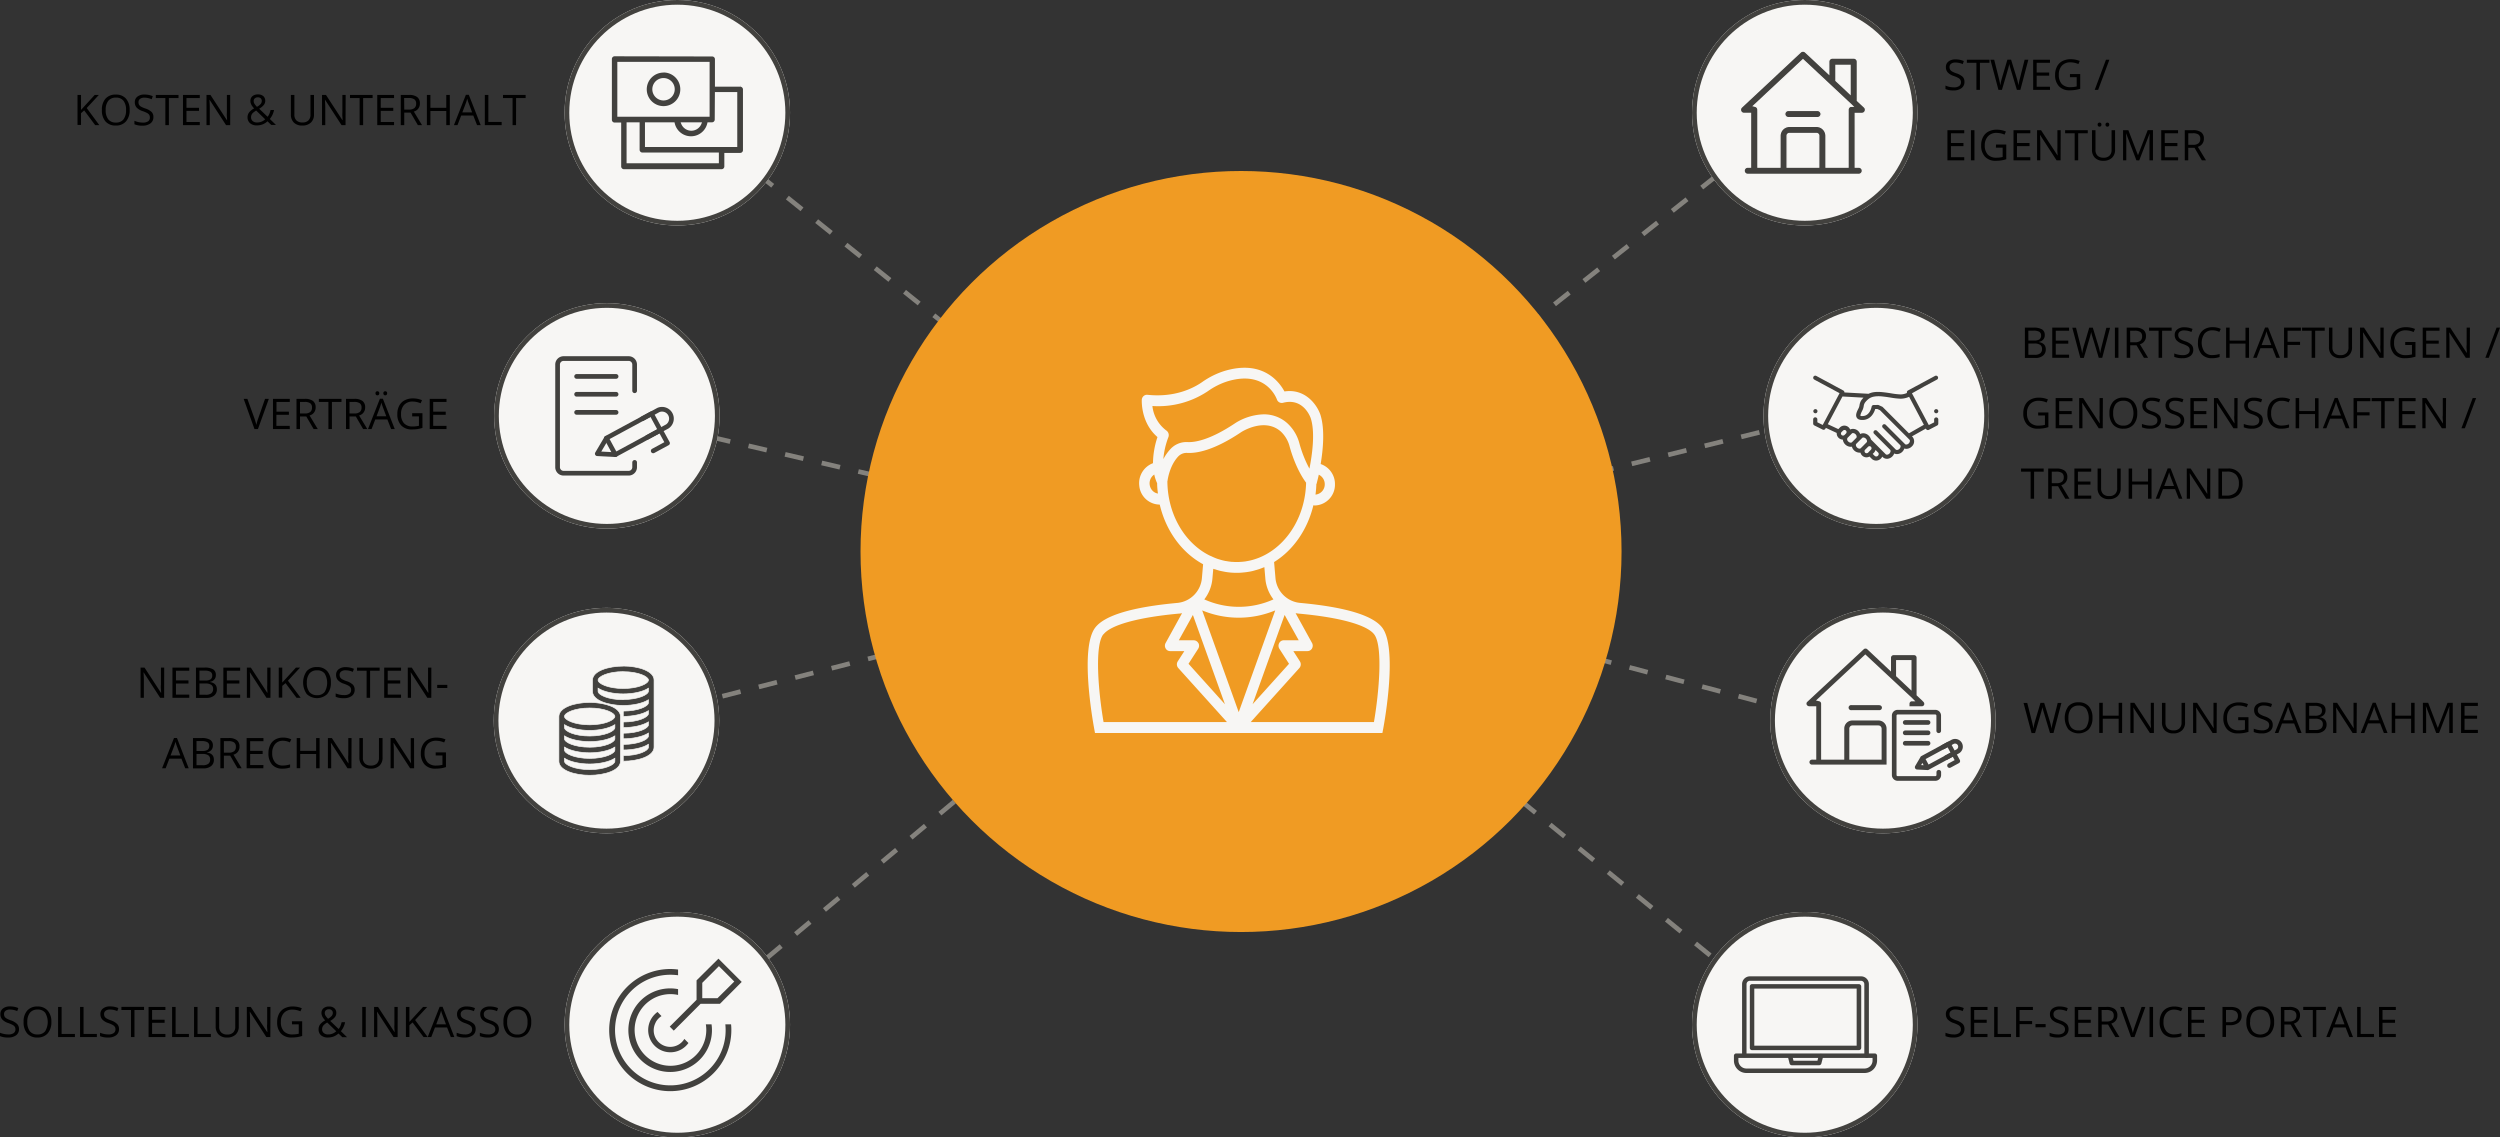
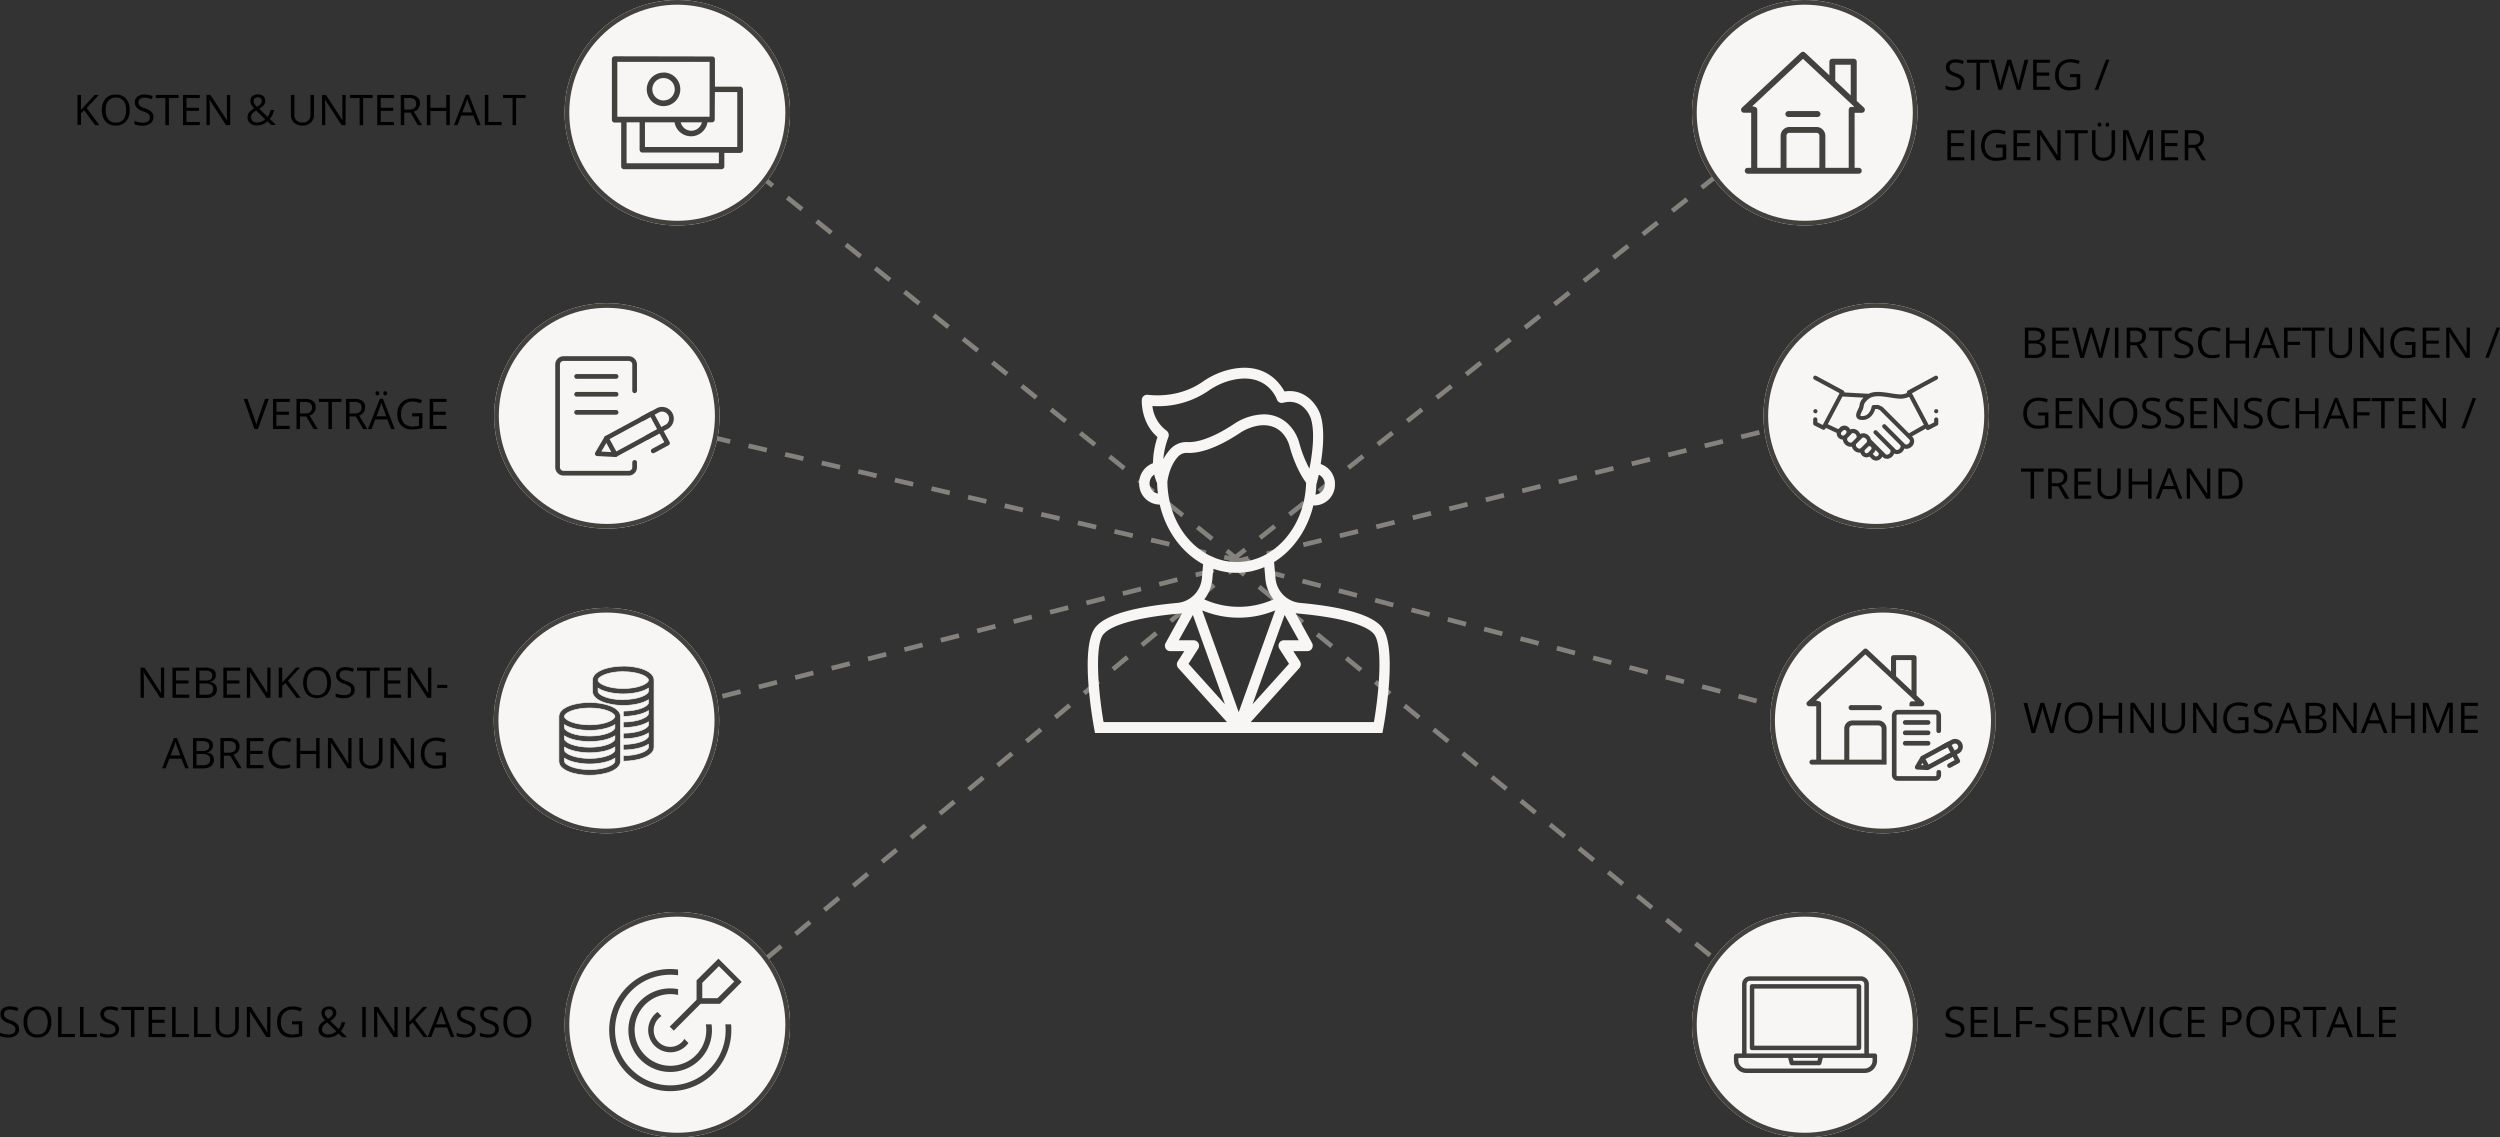
<svg xmlns="http://www.w3.org/2000/svg" viewBox="0 0 1064.35 484.26">
  <rect x="0" y="0" width="1064.35" height="484.26" fill="#333333" stroke="none" />
  <defs>
    <style>
        .cls-1,.cls-11,.cls-4,.cls-6{fill:none}.cls-1{stroke:#84827d;stroke-dasharray:8}.cls-1,.cls-4{stroke-width:2px}.cls-3{fill:#f7f6f4}.cls-11,.cls-4,.cls-6{stroke:#42413e}.cls-10,.cls-7,.cls-8,.cls-9{fill:#42413e}.cls-10,.cls-8,.cls-9{stroke:#f7f6f4}.cls-11,.cls-6{stroke-linecap:round;stroke-linejoin:round}.cls-6{stroke-width:2px}.cls-9{stroke-width:.85px}.cls-10{stroke-width:.57px}.cls-11{stroke-width:1.98px}
      </style>
  </defs>
  <g id="Ebene_2" data-name="Ebene 2">
    <g id="Ebene_1-2" data-name="Ebene 1">
      <g id="Gruppe_5111" data-name="Gruppe 5111">
        <path id="Pfad_792" d="M528.51 239.48 290.28 48" class="cls-1" data-name="Pfad 792" />
        <path id="Pfad_793" d="m529 239-271-63.38" class="cls-1" data-name="Pfad 793" />
        <path id="Pfad_800" d="m529.14 238.77-238.51 199" class="cls-1" data-name="Pfad 800" />
        <path id="Pfad_801" d="m532.28 238.81-271.42 69.57" class="cls-1" data-name="Pfad 801" />
        <path id="Pfad_802" d="m523.91 238.93 241-191.13" class="cls-1" data-name="Pfad 802" />
        <path id="Pfad_803" d="m523.8 239.59 271-66.8" class="cls-1" data-name="Pfad 803" />
        <path id="Pfad_804" d="M523.63 239.69 765.45 437.3" class="cls-1" data-name="Pfad 804" />
        <path id="Pfad_805" d="M523.57 239.21 799.18 312" class="cls-1" data-name="Pfad 805" />
      </g>
      <g id="Gruppe_5101" data-name="Gruppe 5101">
-         <circle id="Ellipse_26" cx="528.36" cy="234.8" r="162" data-name="Ellipse 26" style="fill:#f09b23" />
        <path id="noun_avatar_2095628" d="M588.45 267.19c-4-5.23-15.83-8.77-35.13-10.53A11.62 11.62 0 0 1 543 245.88l-.57-6.59c8.1-5 14.23-13.74 16.74-24.2a2.4 2.4 0 0 0 .53.12 8.88 8.88 0 0 0 8.65-9.05 9 9 0 0 0-6.09-8.6c1.05-6.3 1.85-14.95-.14-21.08-1.44-4.15-6.41-11.16-15.27-9.82-2.24-4.15-9.34-13.62-25.6-8.71a34.2 34.2 0 0 0-9.51 4.76c-3.67 2.54-11.58 6.61-23.22 5.37a2.13 2.13 0 0 0-1.65.54 2.35 2.35 0 0 0-.77 1.61c0 .42-.45 9.7 6.68 15.85a36.22 36.22 0 0 0-1.91 11.12 9.07 9.07 0 0 0-5.83 9.62 8.8 8.8 0 0 0 8.57 8h.14c2.64 11.28 9.48 20.54 18.46 25.4l-.49 5.67a11.61 11.61 0 0 1-10.31 10.78c-19.3 1.76-31.12 5.3-35.13 10.53-6.59 8.6-1.09 39.48-.44 43l.34 1.86h122.37l.35-1.86c.65-3.49 6.15-34.37-.44-43Zm-43.78 9 4.12 6.41-15.51 17.21 13.64-38 6 10.78h-6.39a2.2 2.2 0 0 0-1.94 1.22 2.42 2.42 0 0 0 .08 2.38Zm-34.48-2.37a2.2 2.2 0 0 0-1.94-1.22h-6.39l6-10.78 13.64 38L506 282.6l4.12-6.41a2.39 2.39 0 0 0 .12-2.37Zm1.63-13.95a40.49 40.49 0 0 0 31.1 0l-15.55 43.32ZM564 206.16a4.36 4.36 0 0 1-3.94 4.41c.19-1.47.32-2.95.37-4.46a2.25 2.25 0 0 0 .19-.45c0-.19.4-1.53.84-3.56a4.47 4.47 0 0 1 2.54 4.06Zm-73.32-33.3a38 38 0 0 0 23.53-6.3 30.21 30.21 0 0 1 8.31-4.19c16.37-5 20.9 7.12 21.1 7.67a2.18 2.18 0 0 0 2.6 1.45c8.44-2.22 11.5 5.66 11.8 6.52 2 6.06.6 15.72-.54 21.52a51 51 0 0 1-4.24-10.65 17.83 17.83 0 0 0-5-8.53A14.8 14.8 0 0 0 538 176.4a23.92 23.92 0 0 0-11.88 3.6c-11.15 7.51-17.63 8.36-20.53 8.21a9.24 9.24 0 0 0-7.31 3 20 20 0 0 0-3 4.27 33.93 33.93 0 0 1 2.13-9.32 2.39 2.39 0 0 0-.79-2.83 15 15 0 0 1-6-10.51Zm.36 36.39a4.55 4.55 0 0 1-.54-6.41 4.67 4.67 0 0 1 .91-.81 17.2 17.2 0 0 0 1.23 3.69c0 1.49.16 3 .34 4.41a4.1 4.1 0 0 1-1.94-.88Zm6-4.43c.2-1.48 1.14-6.74 4.49-10.39a4.92 4.92 0 0 1 3.91-1.61c4.16.23 11.56-1.14 23.11-8.92.1-.06 9.93-6.36 16.85-.08a13.29 13.29 0 0 1 3.66 6.34c1 3.65 3.26 10.27 7 15.34-.32 13.49-7.18 25.06-17 30.49a27 27 0 0 1-2.71 1.31l-.13.06c-.89.36-1.8.67-2.72.94l-.24.07a24.85 24.85 0 0 1-2.56.56l-.49.09c-.76.11-1.52.17-2.28.21l-.82.05c-.7 0-1.4 0-2.1-.06-.31 0-.62 0-.93-.05-.72-.07-1.43-.19-2.14-.32-.27 0-.55-.09-.82-.15-.75-.16-1.5-.38-2.24-.61-.22-.07-.44-.12-.65-.2a23.82 23.82 0 0 1-2.36-1c-.2-.09-.41-.16-.61-.26l-.33-.15c-10.5-5.24-17.87-17.48-17.93-31.65Zm20.26 37.56c.71.24 1.42.46 2.13.64.42.1.84.18 1.26.26.61.13 1.22.24 1.84.33a30.05 30.05 0 0 0 3.22.26h1.31c.67 0 1.34-.06 2-.12s1.11-.1 1.65-.18c.78-.11 1.56-.23 2.33-.41.58-.13 1.15-.3 1.72-.47.4-.11.79-.22 1.18-.35.63-.21 1.25-.45 1.87-.7.16-.07.32-.11.48-.18l.41 4.82a16.81 16.81 0 0 0 3.46 8.9 35.76 35.76 0 0 1-29.44 0 16.89 16.89 0 0 0 3.46-8.9l.36-4.13c.17.1.46.15.68.23Zm-47.5 27.69c3.09-4 14.78-7.25 32.08-8.83.46 0 .92-.11 1.37-.19l-7 12.7a2.35 2.35 0 0 0 0 2.3 2.16 2.16 0 0 0 1.9 1.15h6.07l-2.8 4.36a2.38 2.38 0 0 0 .23 2.86l20.72 23h-52.54c-2.16-12.58-3.93-32.37-.11-37.35ZM585 307.42h-52.53l20.72-23a2.38 2.38 0 0 0 .23-2.86l-2.8-4.36h6.07a2.19 2.19 0 0 0 1.9-1.15 2.41 2.41 0 0 0 0-2.3l-7-12.7c.45.08.91.14 1.37.19 17.3 1.57 29 4.8 32.08 8.83 3.82 5 2.06 24.77-.1 37.35Z" class="cls-3" data-name="noun avatar 2095628" />
      </g>
      <g id="Ellipse_26-2" data-name="Ellipse 26-2">
        <circle cx="288.36" cy="48" r="48" class="cls-3" />
        <circle cx="288.36" cy="48" r="47" class="cls-4" />
      </g>
      <circle cx="258.37" cy="177.06" r="48" class="cls-3" />
      <path d="M42.28 53.27h-1.76L35.84 47l-1.35 1.2v5H33V40.42h1.49v6.38l5.83-6.38h1.76L36.92 46ZM55.2 46.83a7.07 7.07 0 0 1-1.56 4.85 5.49 5.49 0 0 1-4.34 1.77 5.55 5.55 0 0 1-4.38-1.74 7.11 7.11 0 0 1-1.54-4.9A7 7 0 0 1 44.92 42a5.62 5.62 0 0 1 4.4-1.73A5.47 5.47 0 0 1 53.64 42a7.05 7.05 0 0 1 1.56 4.83Zm-10.2 0a6.11 6.11 0 0 0 1.11 4 3.94 3.94 0 0 0 3.23 1.35 3.92 3.92 0 0 0 3.23-1.35 6.19 6.19 0 0 0 1.09-4 6.14 6.14 0 0 0-1.09-3.93 3.86 3.86 0 0 0-3.21-1.34 4 4 0 0 0-3.25 1.35A6 6 0 0 0 45 46.83ZM65.31 49.85a3.16 3.16 0 0 1-1.23 2.65 5.35 5.35 0 0 1-3.34 1 8.39 8.39 0 0 1-3.51-.59v-1.49A9.61 9.61 0 0 0 59 52a9.76 9.76 0 0 0 1.85.19 3.73 3.73 0 0 0 2.25-.57 1.86 1.86 0 0 0 .7-1.62 2.09 2.09 0 0 0-.26-1.09 2.55 2.55 0 0 0-.9-.79 12.47 12.47 0 0 0-1.91-.81 6.13 6.13 0 0 1-2.56-1.52 3.33 3.33 0 0 1-.77-2.3 2.84 2.84 0 0 1 1.11-2.36 4.63 4.63 0 0 1 3-.88 8.69 8.69 0 0 1 3.53.7l-.47 1.3a8.05 8.05 0 0 0-3.09-.67 3 3 0 0 0-1.85.51 1.68 1.68 0 0 0-.67 1.42 2.2 2.2 0 0 0 .24 1.09 2.35 2.35 0 0 0 .83.79 10.55 10.55 0 0 0 1.79.78 7 7 0 0 1 2.78 1.55 3 3 0 0 1 .71 2.13ZM71.9 53.27h-1.5V41.75h-4.07v-1.33H76v1.33h-4.1ZM85.06 53.27H77.9V40.42h7.16v1.33h-5.67v4.14h5.33v1.32h-5.33v4.73h5.67ZM98 53.27h-1.76l-7-10.78h-.07c.09 1.26.14 2.42.14 3.48v7.3h-1.4V40.42h1.69l7 10.74h.07c0-.15 0-.66-.08-1.52s0-1.47 0-1.84v-7.38H98ZM105.38 49.94a3.45 3.45 0 0 1 .62-2 6.45 6.45 0 0 1 2.19-1.78 10 10 0 0 1-1-1.26 4.08 4.08 0 0 1-.42-.9 2.85 2.85 0 0 1-.16-1 2.58 2.58 0 0 1 .86-2.06 3.57 3.57 0 0 1 2.4-.74 3.28 3.28 0 0 1 2.24.73 2.64 2.64 0 0 1 .82 2 2.8 2.8 0 0 1-.6 1.73 6.75 6.75 0 0 1-2 1.62l3.58 3.43a4.32 4.32 0 0 0 .79-1.27 11.3 11.3 0 0 0 .49-1.61h1.48a8.46 8.46 0 0 1-1.8 3.82l2.63 2.55h-2l-1.62-1.56a6.31 6.31 0 0 1-4.5 1.74 4.24 4.24 0 0 1-2.93-.93 3.27 3.27 0 0 1-1.07-2.51Zm4 2.2a4.87 4.87 0 0 0 3.52-1.35l-3.84-3.73a8.68 8.68 0 0 0-1.38 1 2.61 2.61 0 0 0-.6.84 2.54 2.54 0 0 0-.19 1 2.05 2.05 0 0 0 .68 1.63 2.64 2.64 0 0 0 1.82.61ZM108 43a2.21 2.21 0 0 0 .32 1.16 7.29 7.29 0 0 0 1.08 1.32 5.71 5.71 0 0 0 1.6-1.24 2 2 0 0 0 .45-1.29 1.45 1.45 0 0 0-.45-1.1 1.73 1.73 0 0 0-1.21-.42 1.87 1.87 0 0 0-1.27.42A1.41 1.41 0 0 0 108 43ZM133.68 40.42v8.32a4.55 4.55 0 0 1-1.33 3.45 5.09 5.09 0 0 1-3.65 1.26 4.84 4.84 0 0 1-3.59-1.27 4.67 4.67 0 0 1-1.27-3.48v-8.28h1.49v8.39a3.34 3.34 0 0 0 .88 2.47 3.58 3.58 0 0 0 2.59.86 3.39 3.39 0 0 0 2.5-.87 3.29 3.29 0 0 0 .88-2.48v-8.37ZM147.11 53.27h-1.7l-7-10.78h-.07c.09 1.26.14 2.42.14 3.48v7.3h-1.38V40.42h1.68l7 10.74h.07c0-.15 0-.66-.08-1.52s0-1.47 0-1.84v-7.38h1.39ZM154.6 53.27h-1.49V41.75H149v-1.33h9.63v1.33h-4.03ZM167.77 53.27h-7.16V40.42h7.16v1.33h-5.67v4.14h5.33v1.32h-5.33v4.73h5.67ZM172.11 47.93v5.34h-1.49V40.42h3.52a5.54 5.54 0 0 1 3.49.91 3.25 3.25 0 0 1 1.13 2.72 3.42 3.42 0 0 1-2.58 3.45l3.49 5.77h-1.77l-3.11-5.34Zm0-1.28h2a3.53 3.53 0 0 0 2.32-.63 2.36 2.36 0 0 0 .74-1.89 2.13 2.13 0 0 0-.75-1.83 4.07 4.07 0 0 0-2.42-.57h-1.94ZM191.5 53.27H190v-6h-6.76v6h-1.5V40.42h1.5v5.47H190v-5.47h1.5ZM203.1 53.27l-1.6-4.08h-5.15l-1.58 4.08h-1.51l5.08-12.9h1.25l5.06 12.9Zm-2.1-5.43-1.5-4c-.19-.5-.39-1.12-.6-1.85a16.73 16.73 0 0 1-.55 1.85l-1.51 4ZM206.41 53.27V40.42h1.5v11.5h5.67v1.35ZM219.71 53.27h-1.49V41.75h-4.07v-1.33h9.63v1.33h-4.07ZM112.84 169.81h1.61l-4.63 12.85h-1.48l-4.6-12.85h1.58l3 8.31a23.91 23.91 0 0 1 .81 2.79 22.9 22.9 0 0 1 .83-2.84ZM123.38 182.66h-7.16v-12.85h7.16v1.32h-5.67v4.14H123v1.32h-5.33v4.73h5.67ZM127.72 177.31v5.35h-1.49v-12.85h3.52a5.6 5.6 0 0 1 3.5.9 3.3 3.3 0 0 1 1.13 2.73 3.41 3.41 0 0 1-2.59 3.44l3.49 5.78h-1.76l-3.12-5.35Zm0-1.28h2.05a3.52 3.52 0 0 0 2.32-.63 2.35 2.35 0 0 0 .74-1.88 2.15 2.15 0 0 0-.75-1.84 4 4 0 0 0-2.41-.56h-1.95ZM141.31 182.66h-1.49v-11.53h-4.07v-1.32h9.63v1.32h-4.07ZM148.81 177.31v5.35h-1.5v-12.85h3.53a5.54 5.54 0 0 1 3.49.9 3.3 3.3 0 0 1 1.13 2.73 3.41 3.41 0 0 1-2.58 3.44l3.49 5.78h-1.77l-3.11-5.35Zm0-1.28h2.05a3.55 3.55 0 0 0 2.32-.63 2.35 2.35 0 0 0 .74-1.88 2.15 2.15 0 0 0-.76-1.84 4 4 0 0 0-2.41-.56h-1.94ZM166.52 182.66l-1.6-4.09h-5.15l-1.58 4.09h-1.52l5.08-12.91H163l5.06 12.91Zm-6.65-15.22a.76.76 0 0 1 .8-.86.88.88 0 0 1 .57.2.83.83 0 0 1 .24.66.85.85 0 0 1-.24.66.84.84 0 0 1-.57.21.79.79 0 0 1-.56-.21.85.85 0 0 1-.24-.66Zm4.58 9.79-1.49-4c-.19-.5-.39-1.12-.6-1.85a16.73 16.73 0 0 1-.55 1.85l-1.51 4Zm-1.23-9.79a.76.76 0 0 1 .79-.86.88.88 0 0 1 .57.2.83.83 0 0 1 .24.66.85.85 0 0 1-.24.66.84.84 0 0 1-.57.21.79.79 0 0 1-.55-.21.85.85 0 0 1-.24-.66ZM175.48 175.92h4.37v6.25a14.85 14.85 0 0 1-2.07.5 16.15 16.15 0 0 1-2.45.16 5.94 5.94 0 0 1-4.54-1.73 6.87 6.87 0 0 1-1.63-4.87 7.33 7.33 0 0 1 .81-3.51 5.45 5.45 0 0 1 2.31-2.3 7.53 7.53 0 0 1 3.55-.8 9.59 9.59 0 0 1 3.83.76l-.58 1.32a8.44 8.44 0 0 0-3.35-.74 4.79 4.79 0 0 0-3.67 1.4 5.45 5.45 0 0 0-1.31 3.87 5.53 5.53 0 0 0 1.27 4 4.9 4.9 0 0 0 3.73 1.34 11.36 11.36 0 0 0 2.61-.3v-4h-2.88ZM190.1 182.66h-7.16v-12.85h7.16v1.32h-5.67v4.14h5.33v1.32h-5.33v4.73h5.67ZM69.88 297.07h-1.7l-7-10.79h-.08q.15 1.91.15 3.48v7.31h-1.4v-12.85h1.68l7 10.74h.07c0-.16 0-.67-.08-1.53s-.06-1.47 0-1.84v-7.37h1.39ZM80.58 297.07h-7.16v-12.85h7.16v1.33h-5.67v4.13h5.33V291h-5.33v4.73h5.67ZM83.43 284.22h3.63a6.86 6.86 0 0 1 3.7.76 2.71 2.71 0 0 1 1.14 2.42 2.75 2.75 0 0 1-.64 1.88 3 3 0 0 1-1.86 1v.09c1.95.33 2.93 1.35 2.93 3.07a3.31 3.31 0 0 1-1.16 2.69 5 5 0 0 1-3.26 1h-4.48Zm1.49 5.5h2.46a3.93 3.93 0 0 0 2.28-.5 1.92 1.92 0 0 0 .69-1.67 1.7 1.7 0 0 0-.77-1.56 4.84 4.84 0 0 0-2.46-.48h-2.2Zm0 1.27v4.8h2.68a3.81 3.81 0 0 0 2.34-.6 2.2 2.2 0 0 0 .79-1.88 2 2 0 0 0-.8-1.76 4.29 4.29 0 0 0-2.45-.56ZM102.25 297.07h-7.16v-12.85h7.16v1.33h-5.67v4.13h5.33V291h-5.33v4.73h5.67ZM115.14 297.07h-1.71l-7-10.79h-.07c.09 1.27.14 2.43.14 3.48v7.31h-1.4v-12.85h1.69l7 10.74h.07c0-.16 0-.67-.08-1.53s0-1.47 0-1.84v-7.37h1.4ZM128 297.07h-1.76l-4.68-6.23-1.39 1.16v5h-1.5v-12.78h1.5v6.37l5.82-6.37h1.77l-5.17 5.58ZM140.87 290.63a7.09 7.09 0 0 1-1.56 4.85 6.32 6.32 0 0 1-8.72 0 8.5 8.5 0 0 1 0-9.77A5.58 5.58 0 0 1 135 284a5.49 5.49 0 0 1 4.33 1.75 7.12 7.12 0 0 1 1.54 4.88Zm-10.24 0a6.11 6.11 0 0 0 1.11 4 4 4 0 0 0 3.23 1.34 3.9 3.9 0 0 0 3.23-1.34 7.7 7.7 0 0 0 0-7.9 3.89 3.89 0 0 0-3.21-1.34 4 4 0 0 0-3.25 1.35 6.06 6.06 0 0 0-1.11 3.89ZM151 293.65a3.14 3.14 0 0 1-1.23 2.64 5.3 5.3 0 0 1-3.34.95 8.25 8.25 0 0 1-3.52-.59v-1.44a8.86 8.86 0 0 0 1.72.53 9.08 9.08 0 0 0 1.85.19 3.7 3.7 0 0 0 2.25-.56 1.89 1.89 0 0 0 .76-1.58 2 2 0 0 0-.27-1.1 2.53 2.53 0 0 0-.9-.78 12.88 12.88 0 0 0-1.91-.82 6.09 6.09 0 0 1-2.56-1.52 3.37 3.37 0 0 1-.77-2.29 2.86 2.86 0 0 1 1.12-2.37 4.65 4.65 0 0 1 2.95-.88 8.65 8.65 0 0 1 3.52.71l-.46 1.3a7.88 7.88 0 0 0-3.1-.67 3 3 0 0 0-1.85.51 1.66 1.66 0 0 0-.67 1.41 2.13 2.13 0 0 0 .25 1.1 2.33 2.33 0 0 0 .83.78 10.08 10.08 0 0 0 1.79.79 7.16 7.16 0 0 1 2.78 1.54 3.1 3.1 0 0 1 .76 2.15ZM157.57 297.07h-1.49v-11.52H152v-1.33h9.63v1.33h-4.07ZM170.74 297.07h-7.17v-12.85h7.17v1.33h-5.67v4.13h5.32V291h-5.32v4.73h5.67ZM183.62 297.07h-1.7l-7-10.79h-.07c.1 1.27.14 2.43.14 3.48v7.31h-1.38v-12.85h1.69l7 10.74h.07c0-.16 0-.67-.08-1.53s-.06-1.47-.05-1.84v-7.37h1.4ZM186.13 292.91v-1.34h4.31v1.34ZM78.85 327.07l-1.6-4.07H72.1l-1.58 4.09H69l5.08-12.9h1.26l5 12.9Zm-2.07-5.43-1.49-4c-.2-.5-.39-1.12-.6-1.85a16.73 16.73 0 0 1-.55 1.85l-1.52 4ZM82.16 314.22h3.63a6.84 6.84 0 0 1 3.7.76 2.71 2.71 0 0 1 1.14 2.42 2.79 2.79 0 0 1-.63 1.88 3.1 3.1 0 0 1-1.86 1v.09c2 .33 2.92 1.35 2.92 3.07a3.28 3.28 0 0 1-1.16 2.69 4.93 4.93 0 0 1-3.26 1h-4.48Zm1.5 5.5h2.46a3.91 3.91 0 0 0 2.27-.5 1.9 1.9 0 0 0 .7-1.67 1.69 1.69 0 0 0-.78-1.56 4.79 4.79 0 0 0-2.46-.48h-2.19Zm0 1.27v4.8h2.68a3.85 3.85 0 0 0 2.34-.6 2.23 2.23 0 0 0 .78-1.88 2 2 0 0 0-.8-1.76 4.27 4.27 0 0 0-2.45-.56ZM95.32 321.72v5.35h-1.5v-12.85h3.53a5.56 5.56 0 0 1 3.49.9 3.31 3.31 0 0 1 1.13 2.73 3.4 3.4 0 0 1-2.58 3.44l3.49 5.78h-1.77L98 321.72Zm0-1.28h2.05a3.55 3.55 0 0 0 2.32-.63 2.33 2.33 0 0 0 .73-1.88 2.16 2.16 0 0 0-.75-1.84 4.09 4.09 0 0 0-2.41-.56h-1.94ZM112.11 327.07H105v-12.85h7.16v1.33h-5.66v4.13h5.32V321h-5.32v4.73h5.66ZM120.46 315.37a4.2 4.2 0 0 0-3.34 1.41 5.68 5.68 0 0 0-1.23 3.86 5.81 5.81 0 0 0 1.19 3.9 4.18 4.18 0 0 0 3.37 1.38 11.18 11.18 0 0 0 3.06-.49v1.31a9.3 9.3 0 0 1-3.29.5 5.56 5.56 0 0 1-4.38-1.72 7.08 7.08 0 0 1-1.55-4.89 7.7 7.7 0 0 1 .75-3.49 5.35 5.35 0 0 1 2.14-2.3 6.51 6.51 0 0 1 3.3-.81 8 8 0 0 1 3.53.74l-.63 1.29a6.75 6.75 0 0 0-2.92-.69ZM136.07 327.07h-1.49V321h-6.77v6.05h-1.49v-12.83h1.49v5.46h6.77v-5.46h1.49ZM149.63 327.07h-1.7l-7-10.79h-.07c.09 1.27.14 2.43.14 3.48v7.31h-1.4v-12.85h1.69l7 10.74h.07c0-.16 0-.67-.08-1.53s-.05-1.47 0-1.84v-7.37h1.39ZM162.87 314.22v8.31a4.52 4.52 0 0 1-1.33 3.46 5.11 5.11 0 0 1-3.64 1.25 4.86 4.86 0 0 1-3.59-1.26 4.7 4.7 0 0 1-1.31-3.48v-8.28h1.49v8.38a3.27 3.27 0 0 0 .88 2.47 3.53 3.53 0 0 0 2.58.86 3.42 3.42 0 0 0 2.51-.86 3.36 3.36 0 0 0 .88-2.48v-8.37ZM176.31 327.07h-1.71l-7-10.79h-.07c.1 1.27.14 2.43.14 3.48v7.31h-1.38v-12.85H168l7 10.78c0-.16 0-.67-.08-1.53s-.06-1.47-.05-1.84v-7.37h1.4ZM185.49 320.34h4.37v6.24a13.56 13.56 0 0 1-2.07.5 16.15 16.15 0 0 1-2.45.16 5.9 5.9 0 0 1-4.54-1.73 6.87 6.87 0 0 1-1.63-4.87 7.33 7.33 0 0 1 .81-3.51 5.45 5.45 0 0 1 2.31-2.3 7.53 7.53 0 0 1 3.55-.8 9.73 9.73 0 0 1 3.83.76l-.58 1.32a8.62 8.62 0 0 0-3.35-.74 4.78 4.78 0 0 0-3.66 1.4 5.41 5.41 0 0 0-1.32 3.87 5.53 5.53 0 0 0 1.27 3.95 4.86 4.86 0 0 0 3.73 1.34 11.36 11.36 0 0 0 2.61-.3v-4h-2.88ZM8.09 438.11a3.17 3.17 0 0 1-1.23 2.65 5.37 5.37 0 0 1-3.34.95 8.4 8.4 0 0 1-3.52-.59v-1.44a9.61 9.61 0 0 0 1.72.52 9 9 0 0 0 1.85.2 3.73 3.73 0 0 0 2.25-.57 1.86 1.86 0 0 0 .75-1.58 2.09 2.09 0 0 0-.26-1.09 2.46 2.46 0 0 0-.9-.79 13.38 13.38 0 0 0-1.91-.82A5.93 5.93 0 0 1 .94 434a3.31 3.31 0 0 1-.77-2.29 2.88 2.88 0 0 1 1.11-2.37 4.69 4.69 0 0 1 3-.87 8.68 8.68 0 0 1 3.52.7l-.47 1.3a7.87 7.87 0 0 0-3.09-.67 3 3 0 0 0-1.85.51 1.67 1.67 0 0 0-.67 1.42 2.2 2.2 0 0 0 .24 1.09 2.42 2.42 0 0 0 .83.78 10.43 10.43 0 0 0 1.79.79A7.13 7.13 0 0 1 7.33 436a3.06 3.06 0 0 1 .76 2.11ZM21.87 435.09a7.09 7.09 0 0 1-1.56 4.85 5.49 5.49 0 0 1-4.31 1.77 5.55 5.55 0 0 1-4.41-1.71 7.13 7.13 0 0 1-1.54-4.9 7 7 0 0 1 1.54-4.86 5.57 5.57 0 0 1 4.4-1.73 5.45 5.45 0 0 1 4.32 1.76 7 7 0 0 1 1.56 4.82Zm-10.24 0a6.11 6.11 0 0 0 1.11 4A3.94 3.94 0 0 0 16 440.4a3.92 3.92 0 0 0 3.23-1.35 7.7 7.7 0 0 0 0-7.9 3.89 3.89 0 0 0-3.23-1.34 4 4 0 0 0-3.25 1.35 6.06 6.06 0 0 0-1.12 3.93ZM24.73 441.53v-12.85h1.5v11.5h5.67v1.35ZM34.08 441.53v-12.85h1.49v11.5h5.67v1.35ZM50.67 438.11a3.17 3.17 0 0 1-1.23 2.65 5.37 5.37 0 0 1-3.34.95 8.44 8.44 0 0 1-3.52-.59v-1.44a9.47 9.47 0 0 0 1.73.52 8.93 8.93 0 0 0 1.84.2 3.69 3.69 0 0 0 2.25-.57 1.85 1.85 0 0 0 .76-1.58 2 2 0 0 0-.27-1.09 2.46 2.46 0 0 0-.9-.79 12.88 12.88 0 0 0-1.91-.82 6 6 0 0 1-2.56-1.55 3.36 3.36 0 0 1-.77-2.29 2.86 2.86 0 0 1 1.12-2.37 4.64 4.64 0 0 1 3-.87 8.64 8.64 0 0 1 3.52.7l-.46 1.3a7.88 7.88 0 0 0-3.1-.67 3 3 0 0 0-1.85.51 1.67 1.67 0 0 0-.67 1.42 2.09 2.09 0 0 0 .25 1.09 2.25 2.25 0 0 0 .83.78 10.08 10.08 0 0 0 1.79.79 7.16 7.16 0 0 1 2.73 1.61 3 3 0 0 1 .76 2.11ZM57.25 441.53h-1.49V430h-4.07v-1.33h9.63V430h-4.07ZM70.42 441.53h-7.17v-12.85h7.17V430h-5.67v4.14h5.33v1.32h-5.33v4.72h5.67ZM73.27 441.53v-12.85h1.49v11.5h5.67v1.35ZM82.61 441.53v-12.85h1.49v11.5h5.67v1.35ZM101.65 428.68V437a4.55 4.55 0 0 1-1.32 3.46 5.09 5.09 0 0 1-3.65 1.26 4.88 4.88 0 0 1-3.59-1.27 4.67 4.67 0 0 1-1.27-3.45v-8.28h1.49v8.38a3.31 3.31 0 0 0 .88 2.47 3.54 3.54 0 0 0 2.59.87 3.39 3.39 0 0 0 2.5-.87 3.31 3.31 0 0 0 .88-2.48v-8.37ZM115.09 441.53h-1.7l-7-10.78h-.08q.15 1.89.15 3.48v7.3h-1.38v-12.85h1.68l7 10.74h.07c0-.16 0-.67-.08-1.53s-.06-1.47 0-1.84v-7.37h1.39ZM124.28 434.8h4.37v6.25a15 15 0 0 1-2.08.49 15.91 15.91 0 0 1-2.44.17 5.93 5.93 0 0 1-4.55-1.74 6.87 6.87 0 0 1-1.58-4.87 7.45 7.45 0 0 1 .8-3.51 5.48 5.48 0 0 1 2.32-2.3 7.51 7.51 0 0 1 3.54-.79 9.73 9.73 0 0 1 3.83.75l-.58 1.32a8.58 8.58 0 0 0-3.35-.74 4.8 4.8 0 0 0-3.66 1.4 5.41 5.41 0 0 0-1.32 3.87 5.53 5.53 0 0 0 1.27 3.95 4.88 4.88 0 0 0 3.73 1.35 11.36 11.36 0 0 0 2.61-.31v-4h-2.87ZM135.63 438.2a3.49 3.49 0 0 1 .61-2 6.61 6.61 0 0 1 2.2-1.78 10.73 10.73 0 0 1-1-1.26 4.08 4.08 0 0 1-.42-.9 2.86 2.86 0 0 1-.16-1 2.53 2.53 0 0 1 .86-2 3.52 3.52 0 0 1 2.4-.74 3.23 3.23 0 0 1 2.24.73 2.63 2.63 0 0 1 .82 2.05 2.82 2.82 0 0 1-.6 1.73 6.74 6.74 0 0 1-2 1.61l3.58 3.44a4 4 0 0 0 .78-1.28 10 10 0 0 0 .5-1.6h1.48a8.47 8.47 0 0 1-1.8 3.81l2.62 2.56h-2l-1.63-1.57a6.92 6.92 0 0 1-2.11 1.3 6.77 6.77 0 0 1-2.39.41 4.29 4.29 0 0 1-2.94-.94 3.29 3.29 0 0 1-1.04-2.57Zm4 2.2a4.89 4.89 0 0 0 3.52-1.36l-3.84-3.72a7.56 7.56 0 0 0-1.38 1 2.69 2.69 0 0 0-.6.83 2.54 2.54 0 0 0-.2 1 2 2 0 0 0 .69 1.63 2.58 2.58 0 0 0 1.82.62Zm-1.36-9.16a2.26 2.26 0 0 0 .31 1.15 7.52 7.52 0 0 0 1.09 1.33 5.71 5.71 0 0 0 1.57-1.22 2 2 0 0 0 .45-1.29 1.41 1.41 0 0 0-.46-1.1 1.65 1.65 0 0 0-1.2-.43 1.85 1.85 0 0 0-1.27.42 1.43 1.43 0 0 0-.48 1.14ZM154.22 441.53v-12.85h1.5v12.85ZM169.28 441.53h-1.71l-7-10.78h-.07c.09 1.26.14 2.42.14 3.48v7.3h-1.38v-12.85h1.69l7 10.74h.05c0-.16 0-.67-.08-1.53s0-1.47 0-1.84v-7.37h1.4ZM182.09 441.53h-1.76l-4.68-6.23-1.35 1.19v5h-1.49v-12.81h1.49v6.37l5.83-6.37h1.77l-5.17 5.58ZM191.94 441.53l-1.6-4.09h-5.15l-1.59 4.09h-1.51l5.08-12.9h1.26l5 12.9Zm-2.07-5.43-1.49-4a18.74 18.74 0 0 1-.6-1.86 17.74 17.74 0 0 1-.56 1.86l-1.51 4ZM202.5 438.11a3.17 3.17 0 0 1-1.23 2.65 5.35 5.35 0 0 1-3.34.95 8.44 8.44 0 0 1-3.52-.59v-1.44a9.72 9.72 0 0 0 1.73.52 8.93 8.93 0 0 0 1.84.2 3.69 3.69 0 0 0 2.25-.57 1.85 1.85 0 0 0 .76-1.58 2 2 0 0 0-.27-1.09 2.46 2.46 0 0 0-.9-.79 12.88 12.88 0 0 0-1.91-.82 6 6 0 0 1-2.56-1.52 3.36 3.36 0 0 1-.77-2.29 2.86 2.86 0 0 1 1.12-2.37 4.66 4.66 0 0 1 3-.87 8.64 8.64 0 0 1 3.52.7l-.46 1.3a7.87 7.87 0 0 0-3.09-.67 3 3 0 0 0-1.86.51 1.7 1.7 0 0 0-.67 1.42 2.09 2.09 0 0 0 .25 1.09 2.25 2.25 0 0 0 .83.78 10.43 10.43 0 0 0 1.79.79 7.08 7.08 0 0 1 2.78 1.55 3 3 0 0 1 .71 2.14ZM212.38 438.11a3.17 3.17 0 0 1-1.23 2.65 5.37 5.37 0 0 1-3.34.95 8.44 8.44 0 0 1-3.52-.59v-1.44a9.47 9.47 0 0 0 1.73.52 8.93 8.93 0 0 0 1.84.2 3.69 3.69 0 0 0 2.25-.57 1.85 1.85 0 0 0 .76-1.58 2 2 0 0 0-.27-1.09 2.46 2.46 0 0 0-.9-.79 12.88 12.88 0 0 0-1.91-.82 6 6 0 0 1-2.56-1.52 3.36 3.36 0 0 1-.77-2.29 2.86 2.86 0 0 1 1.12-2.37 4.64 4.64 0 0 1 2.95-.87 8.64 8.64 0 0 1 3.52.7l-.46 1.3a7.88 7.88 0 0 0-3.1-.67 3 3 0 0 0-1.85.51 1.67 1.67 0 0 0-.67 1.42 2.09 2.09 0 0 0 .25 1.09 2.25 2.25 0 0 0 .83.78 10.08 10.08 0 0 0 1.79.79 7.16 7.16 0 0 1 2.78 1.55 3.06 3.06 0 0 1 .76 2.14ZM226.16 435.09a7.09 7.09 0 0 1-1.56 4.85 5.49 5.49 0 0 1-4.34 1.77 5.55 5.55 0 0 1-4.38-1.74 7.13 7.13 0 0 1-1.54-4.9 7 7 0 0 1 1.55-4.86 5.55 5.55 0 0 1 4.39-1.73 5.42 5.42 0 0 1 4.32 1.76 7 7 0 0 1 1.56 4.85Zm-10.24 0a6.11 6.11 0 0 0 1.11 4 3.94 3.94 0 0 0 3.23 1.35 3.91 3.91 0 0 0 3.23-1.35 6.23 6.23 0 0 0 1.09-4 6.13 6.13 0 0 0-1.09-3.94 3.89 3.89 0 0 0-3.21-1.34 4 4 0 0 0-3.25 1.35 6.06 6.06 0 0 0-1.11 3.93ZM836.35 34.85a3.16 3.16 0 0 1-1.23 2.65 5.37 5.37 0 0 1-3.34 1 8.4 8.4 0 0 1-3.52-.59v-1.49A9.61 9.61 0 0 0 830 37a9.85 9.85 0 0 0 1.85.19 3.69 3.69 0 0 0 2.25-.57 1.87 1.87 0 0 0 .76-1.58 2 2 0 0 0-.27-1.09 2.55 2.55 0 0 0-.9-.79 12 12 0 0 0-1.91-.81 6.13 6.13 0 0 1-2.56-1.52 3.33 3.33 0 0 1-.77-2.3 2.84 2.84 0 0 1 1.11-2.36 4.64 4.64 0 0 1 3-.88 8.64 8.64 0 0 1 3.52.7l-.46 1.3a8.1 8.1 0 0 0-3.1-.67 3 3 0 0 0-1.85.51 1.68 1.68 0 0 0-.67 1.42 2.09 2.09 0 0 0 .25 1.09 2.27 2.27 0 0 0 .83.79 10.19 10.19 0 0 0 1.79.78 7.16 7.16 0 0 1 2.78 1.55 3.08 3.08 0 0 1 .7 2.09ZM842.93 38.27h-1.49V26.75h-4.07v-1.33H847v1.33h-4.07ZM860.15 38.27h-1.48l-2.59-8.6c-.12-.38-.26-.86-.41-1.44a6.42 6.42 0 0 1-.24-1.05 20.65 20.65 0 0 1-.62 2.54l-2.51 8.55h-1.48l-3.42-12.85h1.6l2 7.94a29.93 29.93 0 0 1 .61 3 22 22 0 0 1 .7-3.14l2.31-7.82h1.58l2.42 7.89a23.69 23.69 0 0 1 .71 3.07 26.38 26.38 0 0 1 .63-3l2-7.92h1.58ZM872.76 38.27h-7.16V25.42h7.16v1.33h-5.67v4.14h5.33v1.32h-5.33v4.73h5.67ZM881.26 31.54h4.37v6.25a13.38 13.38 0 0 1-2.08.49 15.81 15.81 0 0 1-2.44.17 5.91 5.91 0 0 1-4.54-1.74 6.8 6.8 0 0 1-1.63-4.86 7.39 7.39 0 0 1 .8-3.51 5.44 5.44 0 0 1 2.32-2.34 7.51 7.51 0 0 1 3.54-.79 9.73 9.73 0 0 1 3.83.75l-.58 1.32a8.57 8.57 0 0 0-3.34-.74 4.81 4.81 0 0 0-3.67 1.4 5.43 5.43 0 0 0-1.32 3.88 5.55 5.55 0 0 0 1.27 3.94 4.88 4.88 0 0 0 3.73 1.35 10.84 10.84 0 0 0 2.61-.31v-3.92h-2.87ZM898.05 25.42l-4.79 12.85h-1.46l4.79-12.85ZM836.26 68.27h-7.16V55.42h7.16v1.33h-5.67v4.14h5.33v1.32h-5.33v4.73h5.67ZM839.11 68.27V55.42h1.49v12.85ZM849.78 61.54h4.37v6.25a13.65 13.65 0 0 1-2.08.49 15.91 15.91 0 0 1-2.44.17 5.93 5.93 0 0 1-4.55-1.74 6.84 6.84 0 0 1-1.62-4.86 7.39 7.39 0 0 1 .8-3.51 5.44 5.44 0 0 1 2.32-2.34 7.51 7.51 0 0 1 3.54-.79A9.73 9.73 0 0 1 854 56l-.58 1.32a8.58 8.58 0 0 0-3.35-.74 4.8 4.8 0 0 0-3.66 1.4 5.43 5.43 0 0 0-1.41 3.87 5.51 5.51 0 0 0 1.27 3.94 4.88 4.88 0 0 0 3.73 1.35 10.84 10.84 0 0 0 2.61-.31v-3.95h-2.87ZM864.39 68.27h-7.16V55.42h7.16v1.33h-5.67v4.14h5.33v1.32h-5.33v4.73h5.67ZM877.28 68.27h-1.71l-7-10.78h-.07c.09 1.26.14 2.42.14 3.48v7.3h-1.38V55.42h1.69l7 10.74h.05c0-.15 0-.66-.08-1.52s0-1.47 0-1.84v-7.38h1.4ZM884.77 68.27h-1.5V56.75h-4.07v-1.33h9.64v1.33h-4.07ZM900.47 55.42v8.32a4.54 4.54 0 0 1-1.32 3.45 5.11 5.11 0 0 1-3.65 1.26 4.83 4.83 0 0 1-3.59-1.27 4.67 4.67 0 0 1-1.27-3.48v-8.28h1.49v8.39a3.3 3.3 0 0 0 .88 2.47 3.57 3.57 0 0 0 2.58.86 3.42 3.42 0 0 0 2.51-.87 3.29 3.29 0 0 0 .88-2.48v-8.37Zm-7.42-2.36a.81.81 0 0 1 .24-.66.83.83 0 0 1 .56-.2.88.88 0 0 1 .57.2.81.81 0 0 1 .24.66.82.82 0 0 1-.24.65.8.8 0 0 1-.57.22.76.76 0 0 1-.56-.22.82.82 0 0 1-.24-.65Zm3.35 0a.81.81 0 0 1 .24-.66.83.83 0 0 1 .55-.2.88.88 0 0 1 .57.2.81.81 0 0 1 .24.66.82.82 0 0 1-.24.65.8.8 0 0 1-.57.22.75.75 0 0 1-.55-.22.82.82 0 0 1-.24-.65ZM909.56 68.27l-4.36-11.39h-.07c.08.9.12 2 .12 3.22v8.17h-1.38V55.42h2.25L910.19 66h.07l4.11-10.6h2.23v12.87h-1.49V60q0-1.43.12-3.09h-.07l-4.4 11.37ZM927.29 68.27h-7.17V55.42h7.17v1.33h-5.67v4.14H927v1.32h-5.33v4.73h5.67ZM931.63 62.93v5.34h-1.49V55.42h3.52a5.54 5.54 0 0 1 3.49.91 3.25 3.25 0 0 1 1.13 2.72 3.42 3.42 0 0 1-2.58 3.45l3.49 5.77h-1.77l-3.11-5.34Zm0-1.28h2A3.53 3.53 0 0 0 936 61a2.36 2.36 0 0 0 .74-1.89 2.11 2.11 0 0 0-.74-1.81 4 4 0 0 0-2.41-.57h-1.94ZM862.07 139.48h3.63a6.87 6.87 0 0 1 3.7.77 2.69 2.69 0 0 1 1.14 2.41 2.78 2.78 0 0 1-.64 1.89 3.08 3.08 0 0 1-1.86 1v.09q2.93.5 2.93 3.08a3.28 3.28 0 0 1-1.17 2.68 4.91 4.91 0 0 1-3.25 1h-4.48Zm1.49 5.5H866a4 4 0 0 0 2.28-.49 1.93 1.93 0 0 0 .69-1.68 1.7 1.7 0 0 0-.77-1.56 4.84 4.84 0 0 0-2.46-.48h-2.2Zm0 1.27v4.81h2.68a3.74 3.74 0 0 0 2.34-.61 2.19 2.19 0 0 0 .79-1.88 2 2 0 0 0-.8-1.76 4.37 4.37 0 0 0-2.45-.56ZM880.89 152.33h-7.16v-12.85h7.16v1.33h-5.67V145h5.33v1.32h-5.33V151h5.67ZM895 152.33h-1.47l-2.59-8.6q-.2-.57-.42-1.44a7.12 7.12 0 0 1-.23-1 20.65 20.65 0 0 1-.62 2.54l-2.51 8.55h-1.48l-3.42-12.85h1.58l2 7.94a30.18 30.18 0 0 1 .62 3 22 22 0 0 1 .7-3.14l2.3-7.82H891l2.41 7.89a24.94 24.94 0 0 1 .72 3.07 26.38 26.38 0 0 1 .63-3l2-7.92h1.58ZM900.4 152.33v-12.85h1.5v12.85ZM906.92 147v5.34h-1.5v-12.86H909a5.5 5.5 0 0 1 3.49.91 3.28 3.28 0 0 1 1.13 2.72 3.42 3.42 0 0 1-2.58 3.45l3.49 5.77h-1.77L909.6 147Zm0-1.29h2a3.52 3.52 0 0 0 2.32-.62 2.32 2.32 0 0 0 .74-1.89 2.16 2.16 0 0 0-.75-1.84 4.09 4.09 0 0 0-2.41-.56h-1.94ZM920.5 152.33H919v-11.52h-4.07v-1.33h9.63v1.33h-4.06ZM933.76 148.91a3.16 3.16 0 0 1-1.23 2.65 5.37 5.37 0 0 1-3.34.95 8.44 8.44 0 0 1-3.52-.59v-1.44a8.75 8.75 0 0 0 1.73.52 8.93 8.93 0 0 0 1.84.2 3.69 3.69 0 0 0 2.25-.57 1.85 1.85 0 0 0 .76-1.58A2 2 0 0 0 932 148a2.55 2.55 0 0 0-.9-.79 12.88 12.88 0 0 0-1.91-.82 6 6 0 0 1-2.56-1.52 3.36 3.36 0 0 1-.77-2.29 2.83 2.83 0 0 1 1.12-2.36 4.59 4.59 0 0 1 2.95-.88 8.64 8.64 0 0 1 3.52.7l-.46 1.3a8.06 8.06 0 0 0-3.1-.67 3 3 0 0 0-1.85.51 1.67 1.67 0 0 0-.67 1.42 2.09 2.09 0 0 0 .25 1.09 2.17 2.17 0 0 0 .83.78 10.08 10.08 0 0 0 1.79.79 7.16 7.16 0 0 1 2.78 1.55 3.06 3.06 0 0 1 .74 2.1ZM941.89 140.63a4.22 4.22 0 0 0-3.35 1.41 6.87 6.87 0 0 0 0 7.76 4.2 4.2 0 0 0 3.37 1.38 11.59 11.59 0 0 0 3.07-.48v1.3a9.55 9.55 0 0 1-3.3.5 5.58 5.58 0 0 1-4.38-1.73 7.06 7.06 0 0 1-1.54-4.89 7.76 7.76 0 0 1 .74-3.48 5.26 5.26 0 0 1 2.15-2.3 6.46 6.46 0 0 1 3.3-.81 7.87 7.87 0 0 1 3.53.74l-.63 1.28a6.82 6.82 0 0 0-2.96-.68ZM957.5 152.33H956v-6.05h-6.76v6.05h-1.5v-12.85h1.5V145H956v-5.47h1.5ZM969.1 152.33l-1.6-4.09h-5.15l-1.58 4.09h-1.52l5.08-12.9h1.26l5.06 12.9Zm-2.1-5.43-1.49-4c-.19-.51-.39-1.12-.6-1.86a16.85 16.85 0 0 1-.55 1.86l-1.51 4ZM973.91 152.33h-1.5v-12.85h7.17v1.33h-5.67v4.7h5.32v1.33h-5.32ZM985.66 152.33h-1.5v-11.52h-4.07v-1.33h9.64v1.33h-4.07ZM1001.36 139.48v8.32a4.54 4.54 0 0 1-1.32 3.45 5.09 5.09 0 0 1-3.65 1.26 4.84 4.84 0 0 1-3.59-1.27 4.67 4.67 0 0 1-1.27-3.48v-8.28H993v8.39a3.34 3.34 0 0 0 .88 2.47 3.58 3.58 0 0 0 2.59.86 3.39 3.39 0 0 0 2.5-.87 3.29 3.29 0 0 0 .88-2.48v-8.37ZM1014.8 152.33h-1.7l-7-10.78h-.1q.15 1.89.15 3.48v7.3h-1.39v-12.85h1.69l7 10.74h.07c0-.16 0-.66-.08-1.52s-.06-1.47 0-1.84v-7.38h1.39ZM1024 145.6h4.36v6.25a14.82 14.82 0 0 1-2.07.49 15.91 15.91 0 0 1-2.44.17 5.93 5.93 0 0 1-4.55-1.74 6.86 6.86 0 0 1-1.62-4.86 7.39 7.39 0 0 1 .8-3.51 5.44 5.44 0 0 1 2.32-2.31 7.51 7.51 0 0 1 3.54-.79 9.73 9.73 0 0 1 3.83.75l-.58 1.32a8.58 8.58 0 0 0-3.35-.74 4.8 4.8 0 0 0-3.66 1.4 5.41 5.41 0 0 0-1.32 3.88 5.51 5.51 0 0 0 1.27 3.94 4.88 4.88 0 0 0 3.73 1.35 10.84 10.84 0 0 0 2.61-.31v-4H1024ZM1038.6 152.33h-7.16v-12.85h7.16v1.33h-5.67V145h5.33v1.32h-5.33V151h5.67ZM1051.49 152.33h-1.71l-7-10.78h-.07c.09 1.26.14 2.42.14 3.48v7.3h-1.38v-12.85h1.69l7 10.74h.07c0-.16 0-.66-.08-1.52s-.05-1.47 0-1.84v-7.38h1.4ZM1064.35 139.48l-4.78 12.85h-1.46l4.79-12.85ZM867.72 175.6h4.36v6.25a14.49 14.49 0 0 1-2.07.49 15.91 15.91 0 0 1-2.44.17 5.93 5.93 0 0 1-4.55-1.74 6.86 6.86 0 0 1-1.62-4.86 7.39 7.39 0 0 1 .8-3.51 5.44 5.44 0 0 1 2.32-2.31 7.51 7.51 0 0 1 3.54-.79 9.73 9.73 0 0 1 3.83.75l-.58 1.32a8.58 8.58 0 0 0-3.35-.74 4.8 4.8 0 0 0-3.66 1.4 5.41 5.41 0 0 0-1.32 3.88 5.51 5.51 0 0 0 1.27 3.94 4.88 4.88 0 0 0 3.75 1.35 10.84 10.84 0 0 0 2.61-.31v-4h-2.87ZM882.33 182.33h-7.16v-12.85h7.16v1.33h-5.66V175H882v1.32h-5.32V181h5.66ZM895.22 182.33h-1.71l-7-10.78h-.07c.09 1.26.14 2.42.14 3.48v7.3h-1.38v-12.85h1.69l7 10.74h.07c0-.16 0-.66-.08-1.52s-.05-1.47 0-1.84v-7.38h1.4ZM909.91 175.89a7.07 7.07 0 0 1-1.57 4.85 5.47 5.47 0 0 1-4.33 1.77 5.52 5.52 0 0 1-4.38-1.74 7.13 7.13 0 0 1-1.55-4.9 7 7 0 0 1 1.55-4.86 5.57 5.57 0 0 1 4.39-1.73 5.49 5.49 0 0 1 4.33 1.76 7.05 7.05 0 0 1 1.56 4.85Zm-10.24 0a6.11 6.11 0 0 0 1.11 4 3.93 3.93 0 0 0 3.22 1.31 3.88 3.88 0 0 0 3.22-1.35 7.71 7.71 0 0 0 0-7.89 3.89 3.89 0 0 0-3.22-1.34 4 4 0 0 0-3.24 1.34 6.06 6.06 0 0 0-1.09 3.93ZM920 178.91a3.16 3.16 0 0 1-1.23 2.65 5.35 5.35 0 0 1-3.34.95 8.44 8.44 0 0 1-3.52-.59v-1.44a10 10 0 0 0 3.57.72 3.69 3.69 0 0 0 2.25-.57 1.85 1.85 0 0 0 .76-1.58 2 2 0 0 0-.27-1.09 2.55 2.55 0 0 0-.9-.79 12.42 12.42 0 0 0-1.91-.82 6 6 0 0 1-2.56-1.52 3.36 3.36 0 0 1-.77-2.29 2.83 2.83 0 0 1 1.12-2.36 4.61 4.61 0 0 1 2.95-.88 8.72 8.72 0 0 1 3.53.7l-.47 1.3a8.05 8.05 0 0 0-3.09-.67 3 3 0 0 0-1.86.51 1.7 1.7 0 0 0-.67 1.42 2.2 2.2 0 0 0 .25 1.09 2.17 2.17 0 0 0 .83.78 10.43 10.43 0 0 0 1.79.79 7.08 7.08 0 0 1 2.78 1.55 3 3 0 0 1 .76 2.14ZM929.9 178.91a3.16 3.16 0 0 1-1.23 2.65 5.35 5.35 0 0 1-3.34.95 8.44 8.44 0 0 1-3.52-.59v-1.44a10 10 0 0 0 3.57.72 3.69 3.69 0 0 0 2.25-.57 1.85 1.85 0 0 0 .76-1.58 2 2 0 0 0-.27-1.09 2.55 2.55 0 0 0-.9-.79 12.88 12.88 0 0 0-1.91-.82 6 6 0 0 1-2.56-1.52 3.36 3.36 0 0 1-.77-2.29 2.83 2.83 0 0 1 1.12-2.36 4.61 4.61 0 0 1 2.95-.88 8.72 8.72 0 0 1 3.53.7l-.47 1.3a8.06 8.06 0 0 0-3.1-.67 3 3 0 0 0-1.85.51 1.7 1.7 0 0 0-.67 1.42 2.2 2.2 0 0 0 .25 1.09 2.17 2.17 0 0 0 .83.78 10.43 10.43 0 0 0 1.79.79 7.08 7.08 0 0 1 2.78 1.55 3 3 0 0 1 .76 2.14ZM939.69 182.33h-7.16v-12.85h7.16v1.33H934V175h5.33v1.32H934V181h5.67ZM952.58 182.33h-1.71l-7-10.78h-.07c.09 1.26.14 2.42.14 3.48v7.3h-1.38v-12.85h1.69l7 10.74h.07c0-.16 0-.66-.08-1.52s-.05-1.47 0-1.84v-7.38h1.4ZM963.36 178.91a3.16 3.16 0 0 1-1.23 2.65 5.35 5.35 0 0 1-3.34.95 8.44 8.44 0 0 1-3.52-.59v-1.44a10 10 0 0 0 3.57.72 3.69 3.69 0 0 0 2.25-.57 1.85 1.85 0 0 0 .76-1.58 2 2 0 0 0-.27-1.09 2.55 2.55 0 0 0-.9-.79 12.88 12.88 0 0 0-1.91-.82 6 6 0 0 1-2.56-1.52 3.36 3.36 0 0 1-.77-2.29 2.83 2.83 0 0 1 1.12-2.36 4.61 4.61 0 0 1 3-.88 8.64 8.64 0 0 1 3.52.7l-.46 1.3a8.05 8.05 0 0 0-3.09-.67 3 3 0 0 0-1.86.51 1.67 1.67 0 0 0-.67 1.42 2.09 2.09 0 0 0 .25 1.09 2.17 2.17 0 0 0 .83.78 10.08 10.08 0 0 0 1.79.79 7.08 7.08 0 0 1 2.78 1.55 3 3 0 0 1 .71 2.14ZM971.49 170.63a4.19 4.19 0 0 0-3.34 1.41 5.69 5.69 0 0 0-1.23 3.87 5.76 5.76 0 0 0 1.18 3.89 4.2 4.2 0 0 0 3.37 1.38 11.59 11.59 0 0 0 3.07-.48v1.3a9.55 9.55 0 0 1-3.3.5 5.58 5.58 0 0 1-4.38-1.73 7.06 7.06 0 0 1-1.54-4.89 7.76 7.76 0 0 1 .74-3.48 5.26 5.26 0 0 1 2.15-2.3 6.46 6.46 0 0 1 3.3-.81 7.87 7.87 0 0 1 3.49.71l-.63 1.28a6.82 6.82 0 0 0-2.88-.65ZM987.1 182.33h-1.5v-6.05h-6.76v6.05h-1.5v-12.85h1.5V175h6.76v-5.47h1.5ZM998.7 182.33l-1.6-4.09H992l-1.58 4.09h-1.51l5.08-12.9h1.25l5.06 12.9Zm-2.06-5.43-1.5-4c-.19-.51-.39-1.12-.6-1.86a14.92 14.92 0 0 1-.55 1.86l-1.51 4ZM1003.51 182.33H1002v-12.85h7.17v1.33h-5.67v4.7h5.32v1.33h-5.32ZM1015.26 182.33h-1.5v-11.52h-4.06v-1.33h9.63v1.33h-4.07ZM1028.42 182.33h-7.16v-12.85h7.16v1.33h-5.66V175h5.32v1.32h-5.32V181h5.66ZM1041.31 182.33h-1.71l-7-10.78h-.07c.1 1.26.14 2.42.14 3.48v7.3h-1.38v-12.85h1.71l7 10.74h.07c0-.16 0-.66-.08-1.52s-.06-1.47 0-1.84v-7.38h1.4ZM1054.18 169.48l-4.79 12.85h-1.46l4.79-12.85ZM866 212.33h-1.49v-11.52h-4.07v-1.33h9.63v1.33H866ZM873.52 207v5.34H872v-12.86h3.53a5.5 5.5 0 0 1 3.49.91 3.28 3.28 0 0 1 1.13 2.72 3.42 3.42 0 0 1-2.58 3.45l3.49 5.77h-1.77L876.2 207Zm0-1.29h2.05a3.55 3.55 0 0 0 2.32-.62 2.35 2.35 0 0 0 .73-1.89 2.16 2.16 0 0 0-.75-1.84 4.09 4.09 0 0 0-2.41-.56h-1.94ZM890.31 212.33h-7.16v-12.85h7.16v1.33h-5.66V205H890v1.32h-5.32V211h5.66ZM902.86 199.48v8.32a4.54 4.54 0 0 1-1.32 3.45 5.09 5.09 0 0 1-3.65 1.26 4.84 4.84 0 0 1-3.59-1.27 4.67 4.67 0 0 1-1.27-3.48v-8.28h1.49v8.39a3.34 3.34 0 0 0 .88 2.47 3.58 3.58 0 0 0 2.59.86 3.39 3.39 0 0 0 2.5-.87 3.29 3.29 0 0 0 .88-2.48v-8.37ZM916 212.33h-1.49v-6.05h-6.77v6.05h-1.49v-12.85h1.49V205h6.77v-5.47H916ZM927.62 212.33l-1.6-4.09h-5.15l-1.58 4.09h-1.51l5.08-12.9h1.26l5 12.9Zm-2.06-5.43-1.5-4c-.19-.51-.39-1.12-.59-1.86a17.05 17.05 0 0 1-.56 1.86l-1.51 4ZM941 212.33h-1.7l-7-10.78h-.07c.09 1.26.14 2.42.14 3.48v7.3h-1.38v-12.85h1.68l7 10.74h.07c0-.16 0-.66-.08-1.52s0-1.47 0-1.84v-7.38H941ZM954.76 205.78a6.5 6.5 0 0 1-1.72 4.87 6.84 6.84 0 0 1-5 1.68h-3.56v-12.85h3.93a5.77 5.77 0 0 1 6.32 6.3Zm-1.58.06a5.18 5.18 0 0 0-1.26-3.79 5.05 5.05 0 0 0-3.75-1.28H946V211h1.82a5.57 5.57 0 0 0 4-1.31 5.25 5.25 0 0 0 1.36-3.85ZM874.25 312.07h-1.48l-2.59-8.61c-.13-.38-.26-.86-.42-1.44a7.41 7.41 0 0 1-.23-1 20.65 20.65 0 0 1-.62 2.54l-2.51 8.55h-1.48l-3.42-12.85h1.58l2 7.93a28.22 28.22 0 0 1 .62 3 22.41 22.41 0 0 1 .7-3.15l2.31-7.81h1.58l2.41 7.88a25.57 25.57 0 0 1 .72 3.08 26 26 0 0 1 .63-3l2-7.92h1.58ZM890.85 305.63a7.09 7.09 0 0 1-1.56 4.85 6.32 6.32 0 0 1-8.72 0 8.52 8.52 0 0 1 0-9.77A5.6 5.6 0 0 1 885 299a5.48 5.48 0 0 1 4.32 1.75 7.08 7.08 0 0 1 1.53 4.88Zm-10.24 0a6.11 6.11 0 0 0 1.11 4 4 4 0 0 0 3.23 1.34 3.91 3.91 0 0 0 3.23-1.34 7.7 7.7 0 0 0 0-7.9 3.89 3.89 0 0 0-3.21-1.34 4 4 0 0 0-3.25 1.35 6.06 6.06 0 0 0-1.11 3.89ZM903.47 312.07H902V306h-6.77v6.05h-1.5v-12.83h1.5v5.46H902v-5.46h1.49ZM917 312.07h-1.7l-7-10.79h-.07c.1 1.27.14 2.43.14 3.48v7.31H907v-12.85h1.69l7 10.74h.07c0-.16 0-.67-.08-1.53s-.06-1.47 0-1.84v-7.37H917ZM930.27 299.22v8.31a4.52 4.52 0 0 1-1.33 3.46 5.12 5.12 0 0 1-3.65 1.25 4.89 4.89 0 0 1-3.59-1.24 4.74 4.74 0 0 1-1.27-3.48v-8.28h1.5v8.38a3.27 3.27 0 0 0 .88 2.47 3.5 3.5 0 0 0 2.58.86 3.39 3.39 0 0 0 2.5-.86 3.32 3.32 0 0 0 .88-2.48v-8.37ZM943.71 312.07H942l-7-10.79h-.07c.09 1.27.14 2.43.14 3.48v7.31h-1.38v-12.85h1.69l7 10.74h.07c0-.16 0-.67-.08-1.53s-.05-1.47 0-1.84v-7.37h1.4ZM952.89 305.34h4.37v6.24a13.41 13.41 0 0 1-2.08.5 15.92 15.92 0 0 1-2.44.16 5.9 5.9 0 0 1-4.54-1.73 6.83 6.83 0 0 1-1.63-4.87 7.33 7.33 0 0 1 .81-3.51 5.4 5.4 0 0 1 2.31-2.3 7.51 7.51 0 0 1 3.54-.8 9.82 9.82 0 0 1 3.84.76l-.58 1.32a8.62 8.62 0 0 0-3.35-.74 4.81 4.81 0 0 0-3.67 1.4 5.41 5.41 0 0 0-1.32 3.87 5.58 5.58 0 0 0 1.27 3.95 4.88 4.88 0 0 0 3.73 1.34 11.29 11.29 0 0 0 2.61-.3v-4h-2.87ZM967.59 308.65a3.14 3.14 0 0 1-1.23 2.64 5.28 5.28 0 0 1-3.34.95 8.23 8.23 0 0 1-3.51-.59v-1.44a8.86 8.86 0 0 0 1.72.53 9 9 0 0 0 1.85.19 3.74 3.74 0 0 0 2.25-.56 1.88 1.88 0 0 0 .75-1.58 2 2 0 0 0-.27-1.1 2.41 2.41 0 0 0-.89-.78 13.38 13.38 0 0 0-1.91-.82 6.14 6.14 0 0 1-2.57-1.52 3.37 3.37 0 0 1-.77-2.29 2.88 2.88 0 0 1 1.12-2.37 4.7 4.7 0 0 1 3-.88 8.68 8.68 0 0 1 3.52.71l-.47 1.3a7.87 7.87 0 0 0-3.09-.67 3 3 0 0 0-1.86.51 1.68 1.68 0 0 0-.66 1.41 2.24 2.24 0 0 0 .24 1.1 2.42 2.42 0 0 0 .83.78 10.43 10.43 0 0 0 1.79.79 7 7 0 0 1 2.78 1.54 3.06 3.06 0 0 1 .72 2.15ZM978.3 312.07l-1.6-4.07h-5.15l-1.55 4.07h-1.51l5.08-12.9h1.25l5.06 12.9Zm-2.07-5.43-1.49-4c-.19-.5-.39-1.12-.6-1.85a16.73 16.73 0 0 1-.55 1.85l-1.51 4ZM981.61 299.22h3.63a6.84 6.84 0 0 1 3.7.76 2.71 2.71 0 0 1 1.14 2.42 2.79 2.79 0 0 1-.63 1.88 3.1 3.1 0 0 1-1.86 1v.09c1.95.33 2.93 1.35 2.93 3.07a3.29 3.29 0 0 1-1.17 2.69 4.92 4.92 0 0 1-3.26 1h-4.48Zm1.5 5.5h2.46a3.91 3.91 0 0 0 2.27-.5 1.9 1.9 0 0 0 .7-1.67 1.69 1.69 0 0 0-.78-1.56 4.79 4.79 0 0 0-2.46-.48h-2.19Zm0 1.27v4.8h2.68a3.81 3.81 0 0 0 2.34-.6 2.23 2.23 0 0 0 .79-1.88 2 2 0 0 0-.81-1.76 4.23 4.23 0 0 0-2.44-.56ZM1003.31 312.07h-1.7l-7-10.79h-.07q.15 1.91.15 3.48v7.31h-1.38v-12.85H995l7 10.74h.07c0-.16 0-.67-.08-1.53s-.06-1.47 0-1.84v-7.37h1.39ZM1014.92 312.07l-1.6-4.09h-5.15l-1.58 4.09h-1.51l5.08-12.9h1.26l5.05 12.9Zm-2.06-5.43-1.5-4c-.19-.5-.39-1.12-.59-1.85a16.93 16.93 0 0 1-.56 1.85l-1.51 4ZM1028 312.07h-1.49V306h-6.77v6.05h-1.49v-12.83h1.49v5.46h6.77v-5.46h1.49ZM1037.2 312.07l-4.36-11.39h-.07c.09.9.13 2 .13 3.21v8.18h-1.38v-12.85h2.25l4.07 10.6h.07l4.1-10.6h2.23v12.85h-1.49v-8.28c0-1 0-2 .12-3.1h-.07l-4.39 11.38ZM1054.93 312.07h-7.16v-12.85h7.16v1.33h-5.67v4.13h5.33V306h-5.33v4.73h5.67ZM836.35 438.11a3.17 3.17 0 0 1-1.23 2.65 5.37 5.37 0 0 1-3.34.95 8.4 8.4 0 0 1-3.52-.59v-1.44a9.61 9.61 0 0 0 1.72.52 9.1 9.1 0 0 0 1.85.2 3.69 3.69 0 0 0 2.25-.57 1.87 1.87 0 0 0 .76-1.58 2 2 0 0 0-.27-1.09 2.46 2.46 0 0 0-.9-.79 12.88 12.88 0 0 0-1.91-.82 5.93 5.93 0 0 1-2.56-1.55 3.36 3.36 0 0 1-.77-2.29 2.88 2.88 0 0 1 1.11-2.37 4.69 4.69 0 0 1 3-.87 8.64 8.64 0 0 1 3.52.7l-.46 1.3a7.92 7.92 0 0 0-3.1-.67 3 3 0 0 0-1.85.51 1.67 1.67 0 0 0-.67 1.42 2.09 2.09 0 0 0 .25 1.09 2.25 2.25 0 0 0 .83.78 10.08 10.08 0 0 0 1.79.79 7.16 7.16 0 0 1 2.78 1.55 3.06 3.06 0 0 1 .72 2.17ZM846.14 441.53H839v-12.85h7.16V430h-5.67v4.14h5.33v1.32h-5.33v4.72h5.67ZM849 441.53v-12.85h1.49v11.5h5.67v1.35ZM859.82 441.53h-1.49v-12.85h7.16V430h-5.67v4.7h5.33v1.3h-5.33ZM866.59 437.37V436h4.32v1.33ZM880.66 438.11a3.17 3.17 0 0 1-1.23 2.65 5.35 5.35 0 0 1-3.34.95 8.39 8.39 0 0 1-3.51-.59v-1.44a9.37 9.37 0 0 0 1.72.52 9 9 0 0 0 1.84.2 3.69 3.69 0 0 0 2.25-.57 1.85 1.85 0 0 0 .76-1.58 2 2 0 0 0-.27-1.09 2.42 2.42 0 0 0-.89-.79 13.1 13.1 0 0 0-1.92-.82 6.05 6.05 0 0 1-2.56-1.52 3.36 3.36 0 0 1-.77-2.29 2.88 2.88 0 0 1 1.12-2.37 4.66 4.66 0 0 1 2.95-.87 8.72 8.72 0 0 1 3.53.7l-.47 1.3a7.87 7.87 0 0 0-3.09-.67 3 3 0 0 0-1.86.51 1.7 1.7 0 0 0-.67 1.42 2.2 2.2 0 0 0 .25 1.09 2.33 2.33 0 0 0 .83.78 10.43 10.43 0 0 0 1.79.79 7 7 0 0 1 2.78 1.58 3 3 0 0 1 .76 2.11ZM890.45 441.53h-7.16v-12.85h7.16V430h-5.67v4.14h5.33v1.32h-5.33v4.72h5.67ZM894.79 436.19v5.34h-1.49v-12.85h3.53a5.5 5.5 0 0 1 3.49.91 3.28 3.28 0 0 1 1.13 2.72 3.42 3.42 0 0 1-2.59 3.45l3.49 5.77h-1.76l-3.11-5.34Zm0-1.29h2.05a3.52 3.52 0 0 0 2.32-.63 2.29 2.29 0 0 0 .74-1.88 2.16 2.16 0 0 0-.75-1.84 4.11 4.11 0 0 0-2.41-.56h-2ZM911.77 428.68h1.61l-4.64 12.85h-1.47l-4.61-12.85h1.58l3 8.31a22 22 0 0 1 .8 2.79 25.36 25.36 0 0 1 .83-2.84ZM915.14 441.53v-12.85h1.5v12.85ZM925.66 429.83a4.2 4.2 0 0 0-3.34 1.41 5.68 5.68 0 0 0-1.23 3.86 5.82 5.82 0 0 0 1.18 3.9 4.21 4.21 0 0 0 3.37 1.38 11.24 11.24 0 0 0 3.07-.49v1.31a9.28 9.28 0 0 1-3.29.51A5.55 5.55 0 0 1 921 440a7.08 7.08 0 0 1-1.55-4.89 7.63 7.63 0 0 1 .75-3.48 5.32 5.32 0 0 1 2.14-2.31 6.56 6.56 0 0 1 3.3-.8 8 8 0 0 1 3.53.73l-.63 1.29a6.78 6.78 0 0 0-2.88-.71ZM938.68 441.53h-7.16v-12.85h7.16V430H933v4.14h5.33v1.32H933v4.72h5.67ZM954.35 432.42a3.6 3.6 0 0 1-1.33 3 6 6 0 0 1-3.81 1.05h-1.51v5h-1.5v-12.79h3.33q4.82 0 4.82 3.74Zm-6.65 2.77h1.3a5 5 0 0 0 2.88-.64 2.37 2.37 0 0 0 .88-2.06 2.21 2.21 0 0 0-.83-1.89 4.35 4.35 0 0 0-2.6-.63h-1.63ZM968.19 435.09a7.09 7.09 0 0 1-1.56 4.85 5.47 5.47 0 0 1-4.34 1.77 5.55 5.55 0 0 1-4.38-1.74 7.18 7.18 0 0 1-1.54-4.9 7 7 0 0 1 1.55-4.86 5.55 5.55 0 0 1 4.39-1.73 5.46 5.46 0 0 1 4.33 1.76 7.08 7.08 0 0 1 1.55 4.85Zm-10.24 0a6.05 6.05 0 0 0 1.12 4 4.53 4.53 0 0 0 6.45 0 7.73 7.73 0 0 0 0-7.9 4.55 4.55 0 0 0-6.46 0 6 6 0 0 0-1.06 3.9ZM972.55 436.19v5.34h-1.49v-12.85h3.52a5.53 5.53 0 0 1 3.5.91 3.28 3.28 0 0 1 1.13 2.72 3.43 3.43 0 0 1-2.59 3.45l3.49 5.77h-1.77l-3.11-5.34Zm0-1.29h2.05a3.53 3.53 0 0 0 2.32-.63 2.32 2.32 0 0 0 .74-1.88 2.16 2.16 0 0 0-.75-1.84 4.13 4.13 0 0 0-2.42-.56h-1.94ZM986.14 441.53h-1.49V430h-4.07v-1.33h9.63V430h-4.07ZM1000.22 441.53l-1.6-4.09h-5.15l-1.58 4.09h-1.51l5.08-12.9h1.25l5.06 12.9Zm-2.07-5.43-1.49-4q-.28-.76-.6-1.86a17.51 17.51 0 0 1-.55 1.86l-1.51 4ZM1003.53 441.53v-12.85h1.5v11.5h5.67v1.35ZM1020 441.53h-7.16v-12.85h7.16V430h-5.67v4.14h5.33v1.32h-5.33v4.72h5.67Z" />
      <circle cx="258.37" cy="177.06" r="47" class="cls-4" />
      <g id="Ellipse_26-8" data-name="Ellipse 26-8">
        <circle cx="258.2" cy="306.79" r="48" class="cls-3" />
        <circle cx="258.2" cy="306.79" r="47" class="cls-4" />
      </g>
      <g id="icons">
        <path id="Pfad_785" d="M251.05 299.05c-6.36 0-13.11 2.09-13.11 6v19.07c0 3.87 6.75 5.95 13.11 5.95s13.11-2.08 13.11-5.95V305c0-3.86-6.76-5.95-13.11-5.95Zm0 28.6c-6.55 0-10.73-2.12-10.73-3.58v-1.24c2.53 1.6 6.7 2.44 10.73 2.44s8.2-.84 10.72-2.44v1.25c0 1.45-4.18 3.57-10.72 3.57Zm0-4.77c-6.55 0-10.73-2.12-10.73-3.57v-1.24c2.53 1.6 6.7 2.43 10.73 2.43s8.2-.83 10.72-2.43v1.24c0 1.46-4.18 3.57-10.72 3.57Zm0-4.77c-6.55 0-10.73-2.11-10.73-3.57v-1.24c2.53 1.6 6.7 2.43 10.73 2.43s8.2-.83 10.72-2.43v1.24c0 1.46-4.18 3.58-10.72 3.58Zm0-4.76c-6.55 0-10.73-2.12-10.73-3.58v-1.24c2.53 1.6 6.7 2.44 10.73 2.44s8.2-.84 10.72-2.44v1.24c0 1.46-4.18 3.58-10.72 3.58Zm0-4.77c-6.55 0-10.73-2.12-10.73-3.58s4.18-3.57 10.73-3.57 10.72 2.12 10.72 3.57-4.18 3.58-10.72 3.58Zm14.3-25c-6.36 0-13.11 2.09-13.11 6v4.77c0 3.87 6.75 6 13.11 6 4 0 8.2-.83 10.72-2.43v1.24c0 1.46-4.18 3.57-10.72 3.57V305c4 0 8.2-.84 10.72-2.44v1.24c0 1.46-4.18 3.58-10.72 3.58v2.38c4 0 8.2-.83 10.72-2.43v1.24c0 1.46-4.18 3.58-10.72 3.58v2.38c4 0 8.2-.83 10.72-2.43v1.24c0 1.46-4.18 3.58-10.72 3.58v2.38c4 0 8.2-.83 10.72-2.43v1.24c0 1.46-4.18 3.58-10.72 3.58v2.38c6.35 0 13.11-2.09 13.11-6v-28.56c0-3.87-6.76-5.96-13.11-5.96Zm0 2.39c6.55 0 10.72 2.12 10.72 3.57s-4.17 3.58-10.72 3.58-10.73-2.12-10.73-3.58 4.18-3.6 10.73-3.6Zm0 11.92c-6.55 0-10.73-2.12-10.73-3.58V293c2.53 1.6 6.7 2.43 10.73 2.43s8.2-.83 10.72-2.43v1.24c0 1.46-4.17 3.57-10.72 3.57Z" data-name="Pfad 785" style="stroke-width:.28px;stroke:#f7f6f4;fill:#42413e" />
      </g>
      <g id="Ellipse_26-3" data-name="Ellipse 26-3">
        <circle cx="768.36" cy="48" r="48" class="cls-3" />
        <circle cx="768.36" cy="48" r="47" class="cls-4" />
      </g>
      <g id="Ellipse_26-7" data-name="Ellipse 26-7">
        <circle cx="798.77" cy="177.06" r="48" class="cls-3" />
        <circle cx="798.77" cy="177.06" r="47" class="cls-4" />
      </g>
      <g id="Ellipse_26-5" data-name="Ellipse 26-5">
        <circle cx="768.36" cy="436.26" r="48" class="cls-3" />
        <circle cx="768.36" cy="436.26" r="47" class="cls-4" />
      </g>
      <g id="Ellipse_26-9" data-name="Ellipse 26-9">
        <circle cx="801.65" cy="306.79" r="48" class="cls-3" />
        <circle cx="801.65" cy="306.79" r="47" class="cls-4" />
      </g>
      <path d="M270.19 196.86v2a2.55 2.55 0 0 1-2.4 2.6h-28a2.55 2.55 0 0 1-2.4-2.6v-43.6a2.55 2.55 0 0 1 2.4-2.6h28a2.55 2.55 0 0 1 2.4 2.6v11.1M245.49 160.26h16.8M245.49 167.86h16.8M245.49 175.56h16.8" class="cls-6" />
      <path d="m258.174 186.522 19.17-10.382 3.81 7.034-19.17 10.382z" class="cls-6" />
      <path d="m258.19 186.56-3.9 6.6 7.71.4M281.19 183.16l3 5.5-6.09 3.3M273.49 178.26l6.8-3.7a4 4 0 0 1 3.8 7l-8.5 4.6" class="cls-6" />
      <g id="Ellipse_26-4" data-name="Ellipse 26-4">
        <circle cx="288.36" cy="436.26" r="48" class="cls-3" />
        <circle cx="288.36" cy="436.26" r="47" class="cls-4" />
      </g>
      <g id="noun_Laptop_4194265" data-name="noun Laptop 4194265">
        <g id="Gruppe_4839" data-name="Gruppe 4839">
          <g id="Gruppe_4836" data-name="Gruppe 4836">
            <g id="Gruppe_4834" data-name="Gruppe 4834">
              <path id="Pfad_217" d="M774.5 453.52h-11.67a1 1 0 0 1-.93-.72l-.79-3.12a1 1 0 0 1 1.84-.5l.62 2.41h10.19l.61-2.41a1 1 0 0 1 1.86.42s0 0 0 .06l-.8 3.12a1 1 0 0 1-.93.74Z" class="cls-7" data-name="Pfad 217" />
            </g>
            <g id="Gruppe_4835" data-name="Gruppe 4835">
              <path id="Pfad_218" d="M793.8 456.82h-50.28a5.32 5.32 0 0 1-5.32-5.32v-2.06a1 1 0 0 1 .95-.95h59a1 1 0 0 1 1 .95v2.06a5.33 5.33 0 0 1-5.35 5.32Zm-53.7-6.43v1.11a3.42 3.42 0 0 0 3.42 3.41h50.28a3.42 3.42 0 0 0 3.42-3.41v-1.11Z" class="cls-7" data-name="Pfad 218" />
            </g>
          </g>
          <g id="Gruppe_4837" data-name="Gruppe 4837">
            <path id="Pfad_219" d="M794.71 450.39a1 1 0 0 1-1-.94V419a1.41 1.41 0 0 0-1.42-1.43H745a1.43 1.43 0 0 0-1.43 1.43v30.42a1 1 0 0 1-1.9 0V419a3.33 3.33 0 0 1 3.33-3.33h47.33a3.33 3.33 0 0 1 3.33 3.33v30.42a1 1 0 0 1-.95.97Z" class="cls-7" data-name="Pfad 219" />
          </g>
          <g id="Gruppe_4838" data-name="Gruppe 4838">
            <path id="Pfad_220" d="M791.4 447.09h-45.48a.94.94 0 0 1-.95-.95v-26.2a.94.94 0 0 1 .94-.95h45.49a1 1 0 0 1 1 .94v26.2a1 1 0 0 1-1 .95Zm-44.53-1.9h43.58v-24.3h-43.58Z" class="cls-7" data-name="Pfad 220" />
          </g>
        </g>
      </g>
      <g id="Gruppe_6172" data-name="Gruppe 6172">
        <path id="Pfad_969" d="M315.08 36.41h-10.2V25.22a1.68 1.68 0 0 0-1.68-1.68l-41.56-.08a1.68 1.68 0 0 0-1.64 1.68V51a1.68 1.68 0 0 0 1.68 1.68h2.28v18.18a1.69 1.69 0 0 0 1.69 1.68h41.54a1.69 1.69 0 0 0 1.69-1.68V65.6h6.25a1.68 1.68 0 0 0 1.68-1.68V38.09a1.68 1.68 0 0 0-1.68-1.68m-20.8 18.75a4.15 4.15 0 0 1-3.82-2.58h7.63a4.14 4.14 0 0 1-3.81 2.58m-19.24-2.58h11.68a7.61 7.61 0 0 0 14.85 0h1.49a1.68 1.68 0 0 0 1.68-1.68l.07-11.2h8.52v22.38h-38.29Zm26.52-3.37h-38.29V26.83h38.29Zm-29.8 3.37v11.19a1.69 1.69 0 0 0 1.69 1.68h32.05V69h-38.29V52.58Z" class="cls-8" data-name="Pfad 969" />
        <path id="Pfad_970" d="M282.5 30.4a7.64 7.64 0 1 0 7.63 7.6 7.64 7.64 0 0 0-7.63-7.64m4.26 7.64a4.27 4.27 0 1 1-4.26-4.27 4.27 4.27 0 0 1 4.26 4.27" class="cls-8" data-name="Pfad 970" />
      </g>
      <g id="icn-rekrutierung-typ-content">
        <path id="Path_277-2" d="M280 430.28A9.88 9.88 0 1 0 293.65 444l-2.38-2.39-.14.25a6.61 6.61 0 0 1-11.57-6.4v-.07l.07-.13a6.76 6.76 0 0 1 2.68-2.57Z" class="cls-9" data-name="Path 277-2" />
        <path id="Path_278" d="M308.33 435.66a24.35 24.35 0 0 1 .06 5.26 23.12 23.12 0 1 1-20.61-25.38c.44 0 .89.1 1.33.18v-3.32a26.88 26.88 0 0 0-3.8-.28 26.43 26.43 0 1 0 26.48 26.37 24.24 24.24 0 0 0-.16-2.82Z" class="cls-9" data-name="Path 278" />
        <path id="Path_279" d="M289.11 424.13v-3.36a18.22 18.22 0 1 0 14.19 14.9H300a14.83 14.83 0 1 1-10.87-11.54Z" class="cls-9" data-name="Path 279" />
        <g id="Group_4934-2" data-name="Group 4934-2">
          <path id="Path_281" d="m305.87 407.54-9.74 9.67v8.26l-11.6 11.6 2.32 2.32 11.59-11.6h8.24l9.7-9.75Zm-.57 17h-5.89v-5.93l6.66-6.67 5.94 5.94Z" class="cls-9" data-name="Path 281" />
        </g>
      </g>
      <g id="Gruppe_6183" data-name="Gruppe 6183">
        <path id="Pfad_1000" d="M773.78 47h-12.39a1.55 1.55 0 0 0 0 3.1h12.39a1.54 1.54 0 0 0 1.09-2.64 1.49 1.49 0 0 0-1.09-.46" class="cls-10" data-name="Pfad 1000" />
        <path id="Pfad_1001" d="M790.77 42.84V26.27a1.57 1.57 0 0 0-1.55-1.55h-9.11a1.57 1.57 0 0 0-1.55 1.56v5.13l-9.9-9.24a1.57 1.57 0 0 0-2.12 0l-25.09 23.44a1.55 1.55 0 0 0 1 2.68h2.81v22.86H744a1.55 1.55 0 0 0-.07 3.09h47.26a1.55 1.55 0 1 0 .07-3.09h-1.39V48.3h2.81a1.55 1.55 0 0 0 1.44-1 1.58 1.58 0 0 0-.38-1.71Zm-9.13-15h6v12.1l-6-5.63Zm-7.34 43.31h-13.44V57.78a.94.94 0 0 1 .94-.94h11.58a.94.94 0 0 1 .93.94Zm13.64-25.91a1.52 1.52 0 0 0-1.16 1.5v24.41h-9.37V57.78a4.06 4.06 0 0 0-4-4H761.8a4.07 4.07 0 0 0-4 4v13.37h-9.37v-24.4a1.54 1.54 0 0 0-1.16-1.51l-.67-.17 21-19.64 20.51 19.17.65.64Z" class="cls-10" data-name="Pfad 1001" />
      </g>
      <g id="noun_Handshake_2263184" data-name="noun Handshake 2263184">
        <path id="Vereinigungsmenge_3" d="m796.92 195.37-1-1a2.71 2.71 0 0 1-1.27.34 2.65 2.65 0 0 1-2.57-2h-.44a3.35 3.35 0 0 1-2.32-1 3.47 3.47 0 0 1-.9-1.55 2.48 2.48 0 0 1-.54.06 3.48 3.48 0 0 1-3.31-3.06 2.68 2.68 0 0 1-1.83-.78 2.65 2.65 0 0 1-.78-1.88 1.1 1.1 0 0 1 0-.18l-4.62-2.15-.18.34a.86.86 0 0 1-.78.47.78.78 0 0 1-.4-.09l-3.55-1.77a.89.89 0 0 1-.49-.79v-1.78a.88.88 0 0 1 .89-.88.88.88 0 0 1 .89.88v1.23l.9.45 1.38.69.15-.28.42-.79 6.6-12.46-10.34-5.56-.41-.23a.88.88 0 0 1-.36-1.2.88.88 0 0 1 1.19-.36l11.52 6.21a.88.88 0 0 1 .47.83l10.29.57c1.54-.77 3.54-1 6.67-.61 1.27.15 2.21.3 3 .43a29.71 29.71 0 0 0 4 .45 7 7 0 0 0 2.68-.62.88.88 0 0 1 .41-1.05l11.53-6.21a.89.89 0 0 1 1.2.36.89.89 0 0 1-.36 1.2l-.42.23-5 2.68-5.24 2.94.42.78.94 1.78 5.26 9.94.42.78.12.23 1.39-.69.89-.45v-1.22a.89.89 0 0 1 .89-.89.88.88 0 0 1 .88.89v1.77a.89.89 0 0 1-.49.79l-3.54 1.84a.82.82 0 0 1-.4.1.87.87 0 0 1-.78-.47l-.09-.17-5.91 3.31.24.24a2.92 2.92 0 0 1-.32 4.08 3.32 3.32 0 0 1-2.32 1 2.45 2.45 0 0 1-.85-.15 3.44 3.44 0 0 1-.85 1.39 3.32 3.32 0 0 1-2.32 1 2.77 2.77 0 0 1-1.14-.27 3.35 3.35 0 0 1-.8 1.26 3.45 3.45 0 0 1-2 1h-.31a2.45 2.45 0 0 1-1.76-.7l-.22-.22a3.11 3.11 0 0 1-.59.84 2.87 2.87 0 0 1-2 .85 2.6 2.6 0 0 1-1.84-.72Zm.91-2.66-.54.53.88.88a1 1 0 0 0 1.35-.09 1.11 1.11 0 0 0 .32-.73.8.8 0 0 0-.23-.62l-1.12-1.12a2.71 2.71 0 0 1-.66 1.15Zm-2.2-7.21a3.58 3.58 0 0 1 .92 1.6l6.29 6.3a.74.74 0 0 0 .62.17 1.67 1.67 0 0 0 .95-.48c.5-.51.64-1.24.31-1.57l-6.85-6.85a.89.89 0 0 1 0-1.26.89.89 0 0 1 1.25 0l6.85 6.85 1.13 1.13c.34.33 1.07.19 1.57-.31s.65-1.23.32-1.57l-7.41-7.4a.89.89 0 0 1 0-1.25.89.89 0 0 1 1.26 0l5.86 5.86.64.64.65.65.2.2.87.87a.68.68 0 0 0 .5.18 1.6 1.6 0 0 0 1.07-.49c.5-.5.65-1.23.32-1.57l-.59-.58-.64-.65-.65-.65-6.24-6.23-4.45-4.45-1.14-.52h-.88c-.52 1.82-2 4.42-5 4.67-.52 0-2.09.17-2.8-.89s-.17-2.41.77-4.19a4.5 4.5 0 0 0 .34-1.19 5.12 5.12 0 0 1 .94-2.36c.25-.3.5-.59.75-.86l-8.95-.5-6.25 11.8 4.49 2.09.06-.07.62-.63a2.65 2.65 0 0 1 4.34.86 3.15 3.15 0 0 1 3.5.71 3.52 3.52 0 0 1 .79 1.22 2.69 2.69 0 0 1 1.27-.32 3.34 3.34 0 0 1 2.4 1.04Zm-.31 4.7-.53.53-.73.73a.9.9 0 0 0-.26.62.79.79 0 0 0 .05.22.89.89 0 0 0 .21.41.85.85 0 0 0 .41.21.91.91 0 0 0 .85-.21l.68-.71.53-.53a.91.91 0 0 0 0-1.26.87.87 0 0 0-.63-.25.84.84 0 0 0-.58.24Zm-2.51-3.76-1.16 1.16-.1.09-1.15 1.16-.1.1c-.33.33-.19 1.06.31 1.56a1.58 1.58 0 0 0 1.07.5.69.69 0 0 0 .5-.18l.1-.1 1.16-1.15.09-.1.53-.53.63-.63a.77.77 0 0 0 .17-.62 1.68 1.68 0 0 0-.49-.95 1.6 1.6 0 0 0-1.07-.49.68.68 0 0 0-.49.18Zm-4.39-1.88-.58.58-.67.67-.63.63a1.25 1.25 0 0 0 .33 1.53 1.6 1.6 0 0 0 1.07.49.72.72 0 0 0 .5-.18l.63-.63.21-.21 1-1c.33-.34.19-1.07-.31-1.57a1.62 1.62 0 0 0-1.07-.49.7.7 0 0 0-.5.18Zm-3.76-1.26-.24.25-.39.38a.83.83 0 0 0-.2.32.81.81 0 0 0-.06.31.89.89 0 0 0 .26.63.91.91 0 0 0 1.25 0l.18-.18.45-.45a.78.78 0 0 0 .16-.24.9.9 0 0 0-.16-1 .92.92 0 0 0-.63-.26.86.86 0 0 0-.62.27Zm14.83-10.9a1.17 1.17 0 0 1 .37.08l1.47.67a1.14 1.14 0 0 1 .25.18l4.65 4.65 6.49 6.5 6.35-3.63-5.07-9.62-1.21-2.29a9.3 9.3 0 0 1-3.56.81 32.54 32.54 0 0 1-4.19-.46c-.81-.13-1.73-.28-3-.43l-.79-.09a13.3 13.3 0 0 0-2.89 0l-.67.11a5.37 5.37 0 0 0-2 .84 8.89 8.89 0 0 0-1.66 1.64 3.48 3.48 0 0 0-.58 1.59 6.2 6.2 0 0 1-.51 1.67c-1 1.89-.89 2.32-.85 2.39s.22.18 1.17.1c2.92-.24 3.55-3.9 3.56-3.94a.88.88 0 0 1 .87-.74Zm24.2 3.29a.9.9 0 0 1-.26-.63.85.85 0 0 1 .26-.62.83.83 0 0 1 .63-.25.84.84 0 0 1 .63.25.88.88 0 0 1 0 1.25.89.89 0 0 1-.63.26.92.92 0 0 1-.63-.26Zm-51.43 0a.88.88 0 0 1 .63-1.5.85.85 0 0 1 .88.87.91.91 0 0 1-.25.63.89.89 0 0 1-.63.26.88.88 0 0 1-.63-.26Z" class="cls-7" data-name="Vereinigungsmenge 3" />
      </g>
      <path id="Pfad_1000-2" d="M800.14 299.77h-11.86a1.51 1.51 0 1 0 0 3h11.86a1.5 1.5 0 0 0 1.5-1.51 1.63 1.63 0 0 0-.41-1 1.79 1.79 0 0 0-1.09-.46Z" class="cls-9" data-name="Pfad 1000" />
      <path id="Pfad_1001-2" d="m819.23 298.5-2.84-2.67V280a1.49 1.49 0 0 0-1.5-1.5h-8.74a1.52 1.52 0 0 0-1.5 1.5v4.92l-9.43-8.85a1.52 1.52 0 0 0-2 0l-24.09 22.43a1.46 1.46 0 0 0-.06 2.08 1.63 1.63 0 0 0 1.1.52h2.66V323h-1.27a1.48 1.48 0 1 0-.06 2.95h32.11v-15.77a3.88 3.88 0 0 0-3.88-3.87h-11.11a3.87 3.87 0 0 0-3.87 3.87V323h-9v-23.41a1.48 1.48 0 0 0-1.1-1.44L774 298l20.14-18.81 19.67 18.34.63.64h-.81a1.49 1.49 0 0 0-1.1 1.44v1.51h5.67a1.5 1.5 0 0 0 1.39-.93 1.65 1.65 0 0 0-.4-1.67Zm-31.48 11.68a.94.94 0 0 1 .87-.92h11.11a1 1 0 0 1 .93.92V323h-12.91Zm25.63-17.12-5.72-5.38v-6.25h5.72v11.63Z" class="cls-9" data-name="Pfad 1001" />
      <path d="M825.42 328.77v1.15a1.48 1.48 0 0 1-1.39 1.51h-16.2a1.48 1.48 0 0 1-1.39-1.51V304.7a1.47 1.47 0 0 1 1.39-1.5H824a1.47 1.47 0 0 1 1.39 1.5v6.42M811.13 307.59h9.72M811.13 311.99h9.72M811.13 316.44h9.72" class="cls-11" />
      <path d="m818.457 322.767 11.088-6.006 2.205 4.071-11.088 6.006zM818.47 322.81l-2.25 3.82 4.45.23M831.78 320.84l1.73 3.18-3.52 1.91" class="cls-11" />
      <path d="m827.33 318 3.93-2.14a2.3 2.3 0 0 1 2.2 4.05l-4.92 2.66" class="cls-11" />
    </g>
  </g>
</svg>